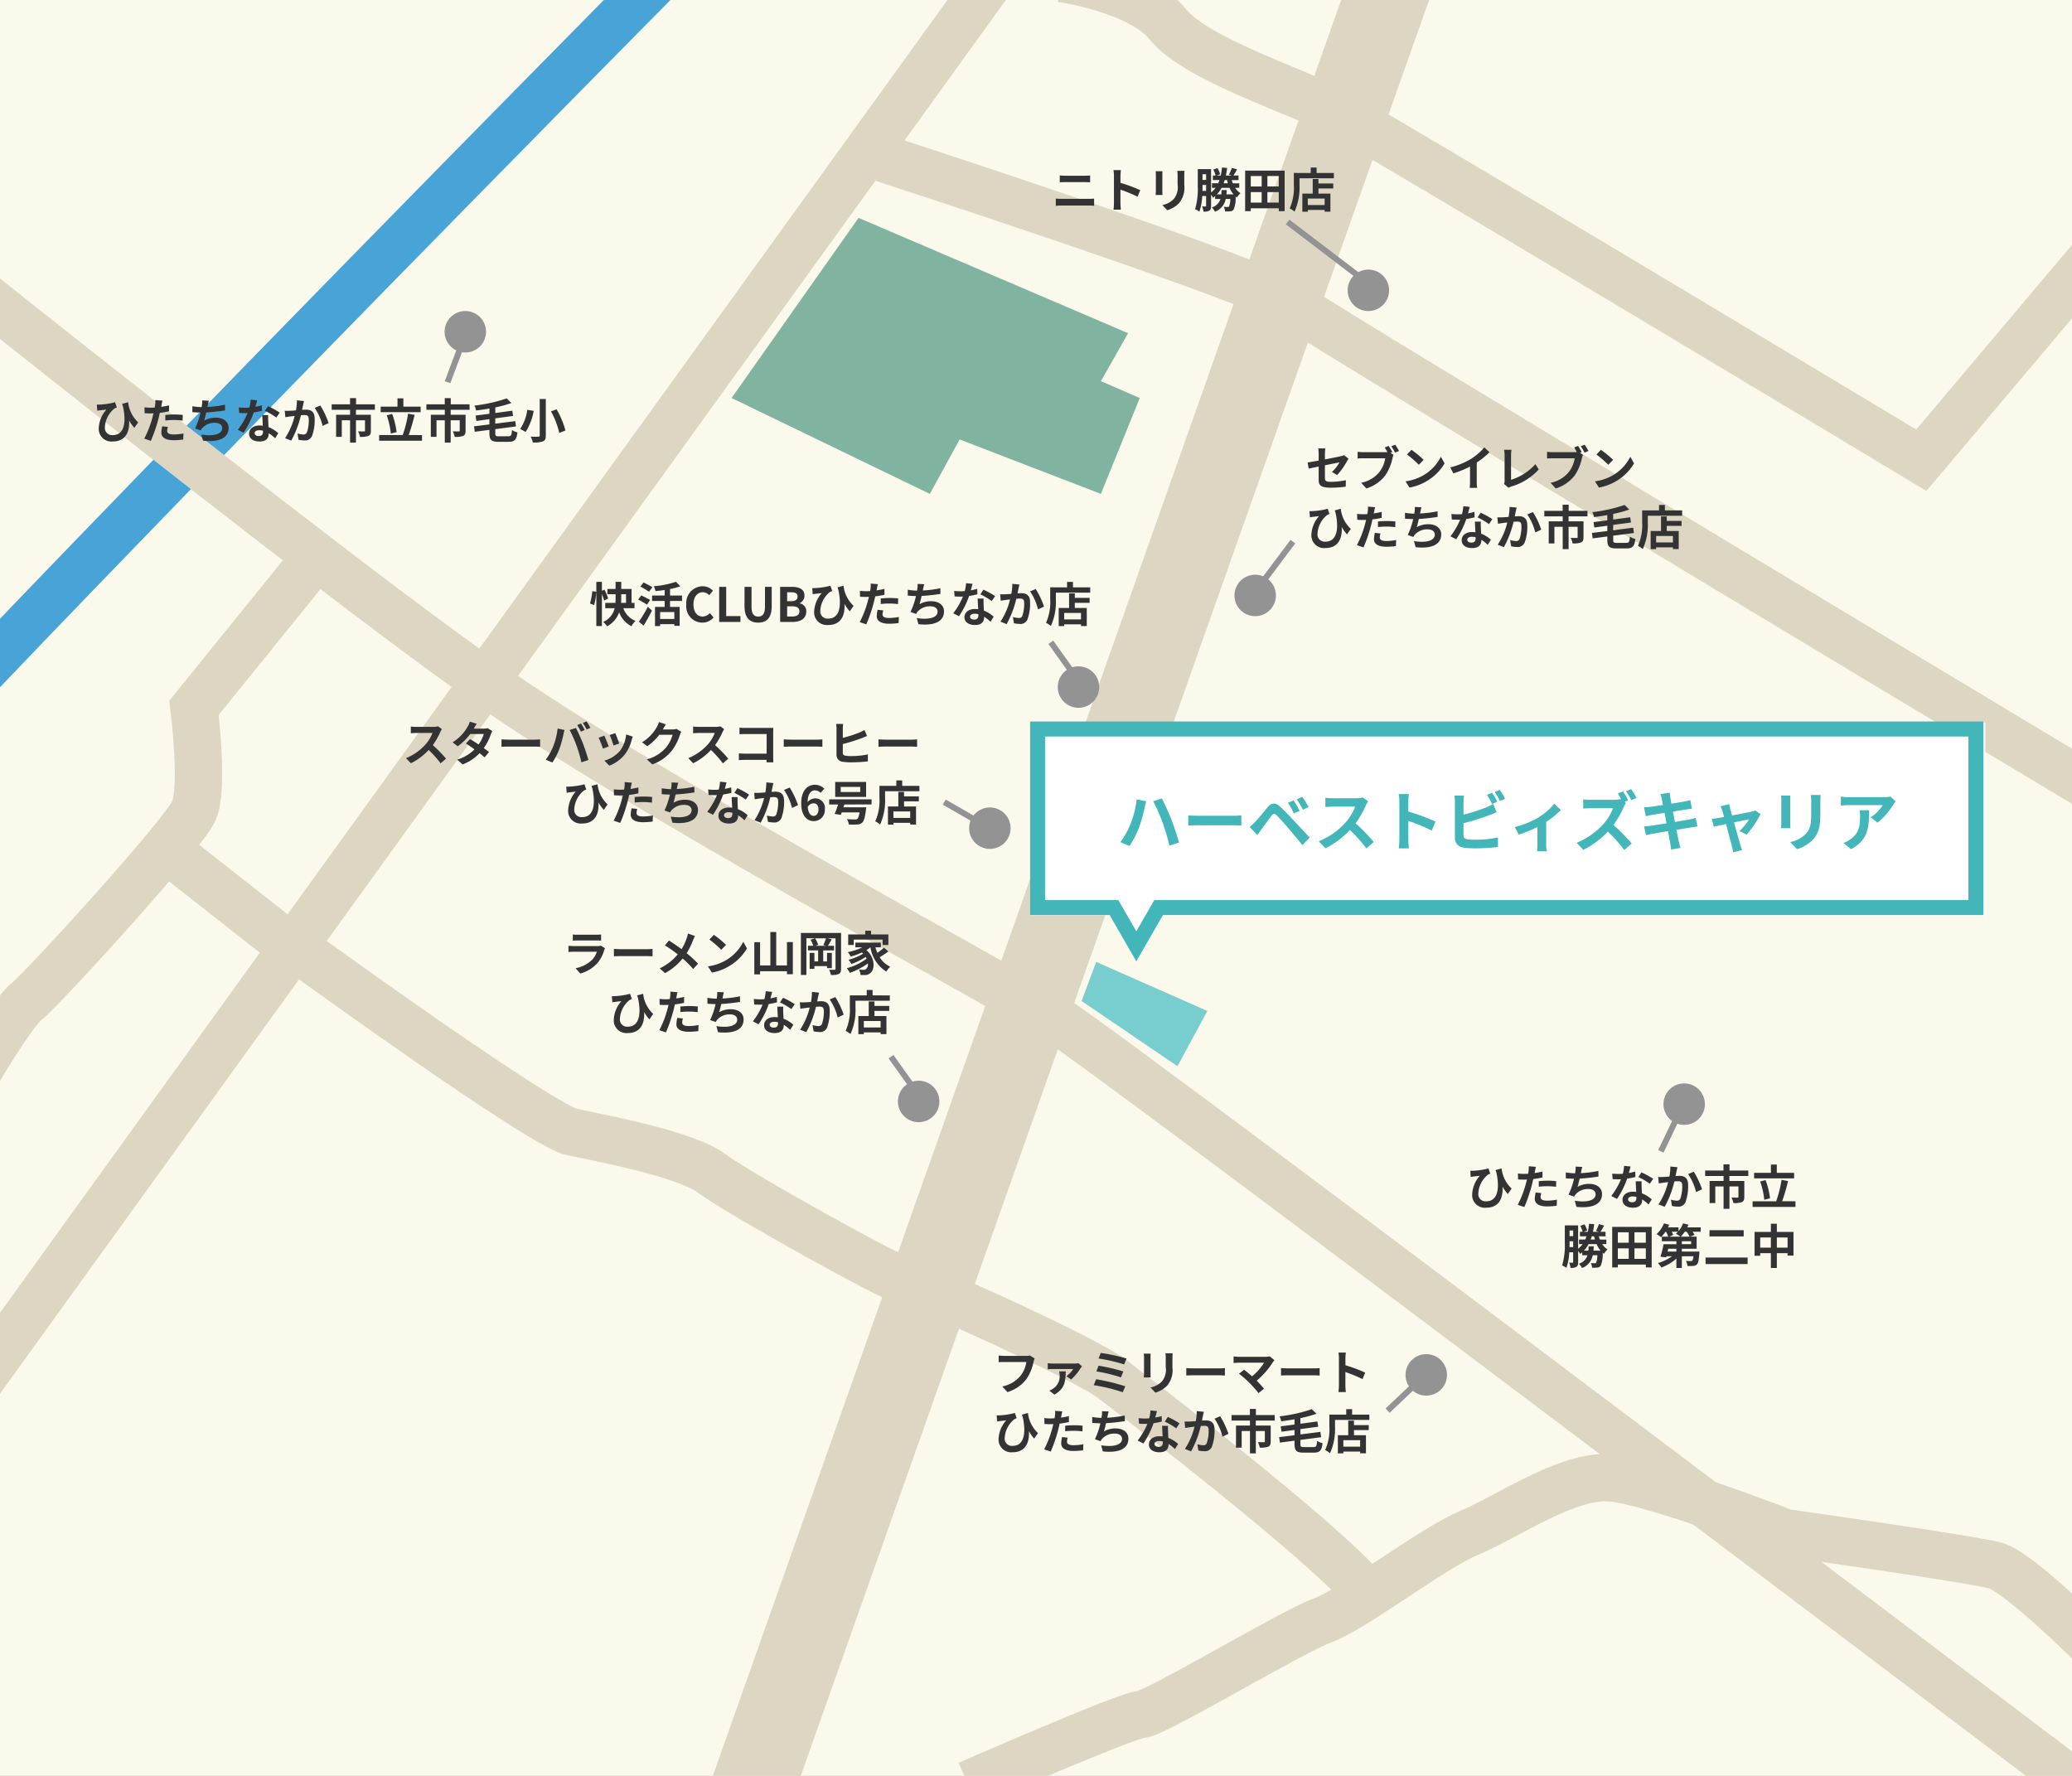
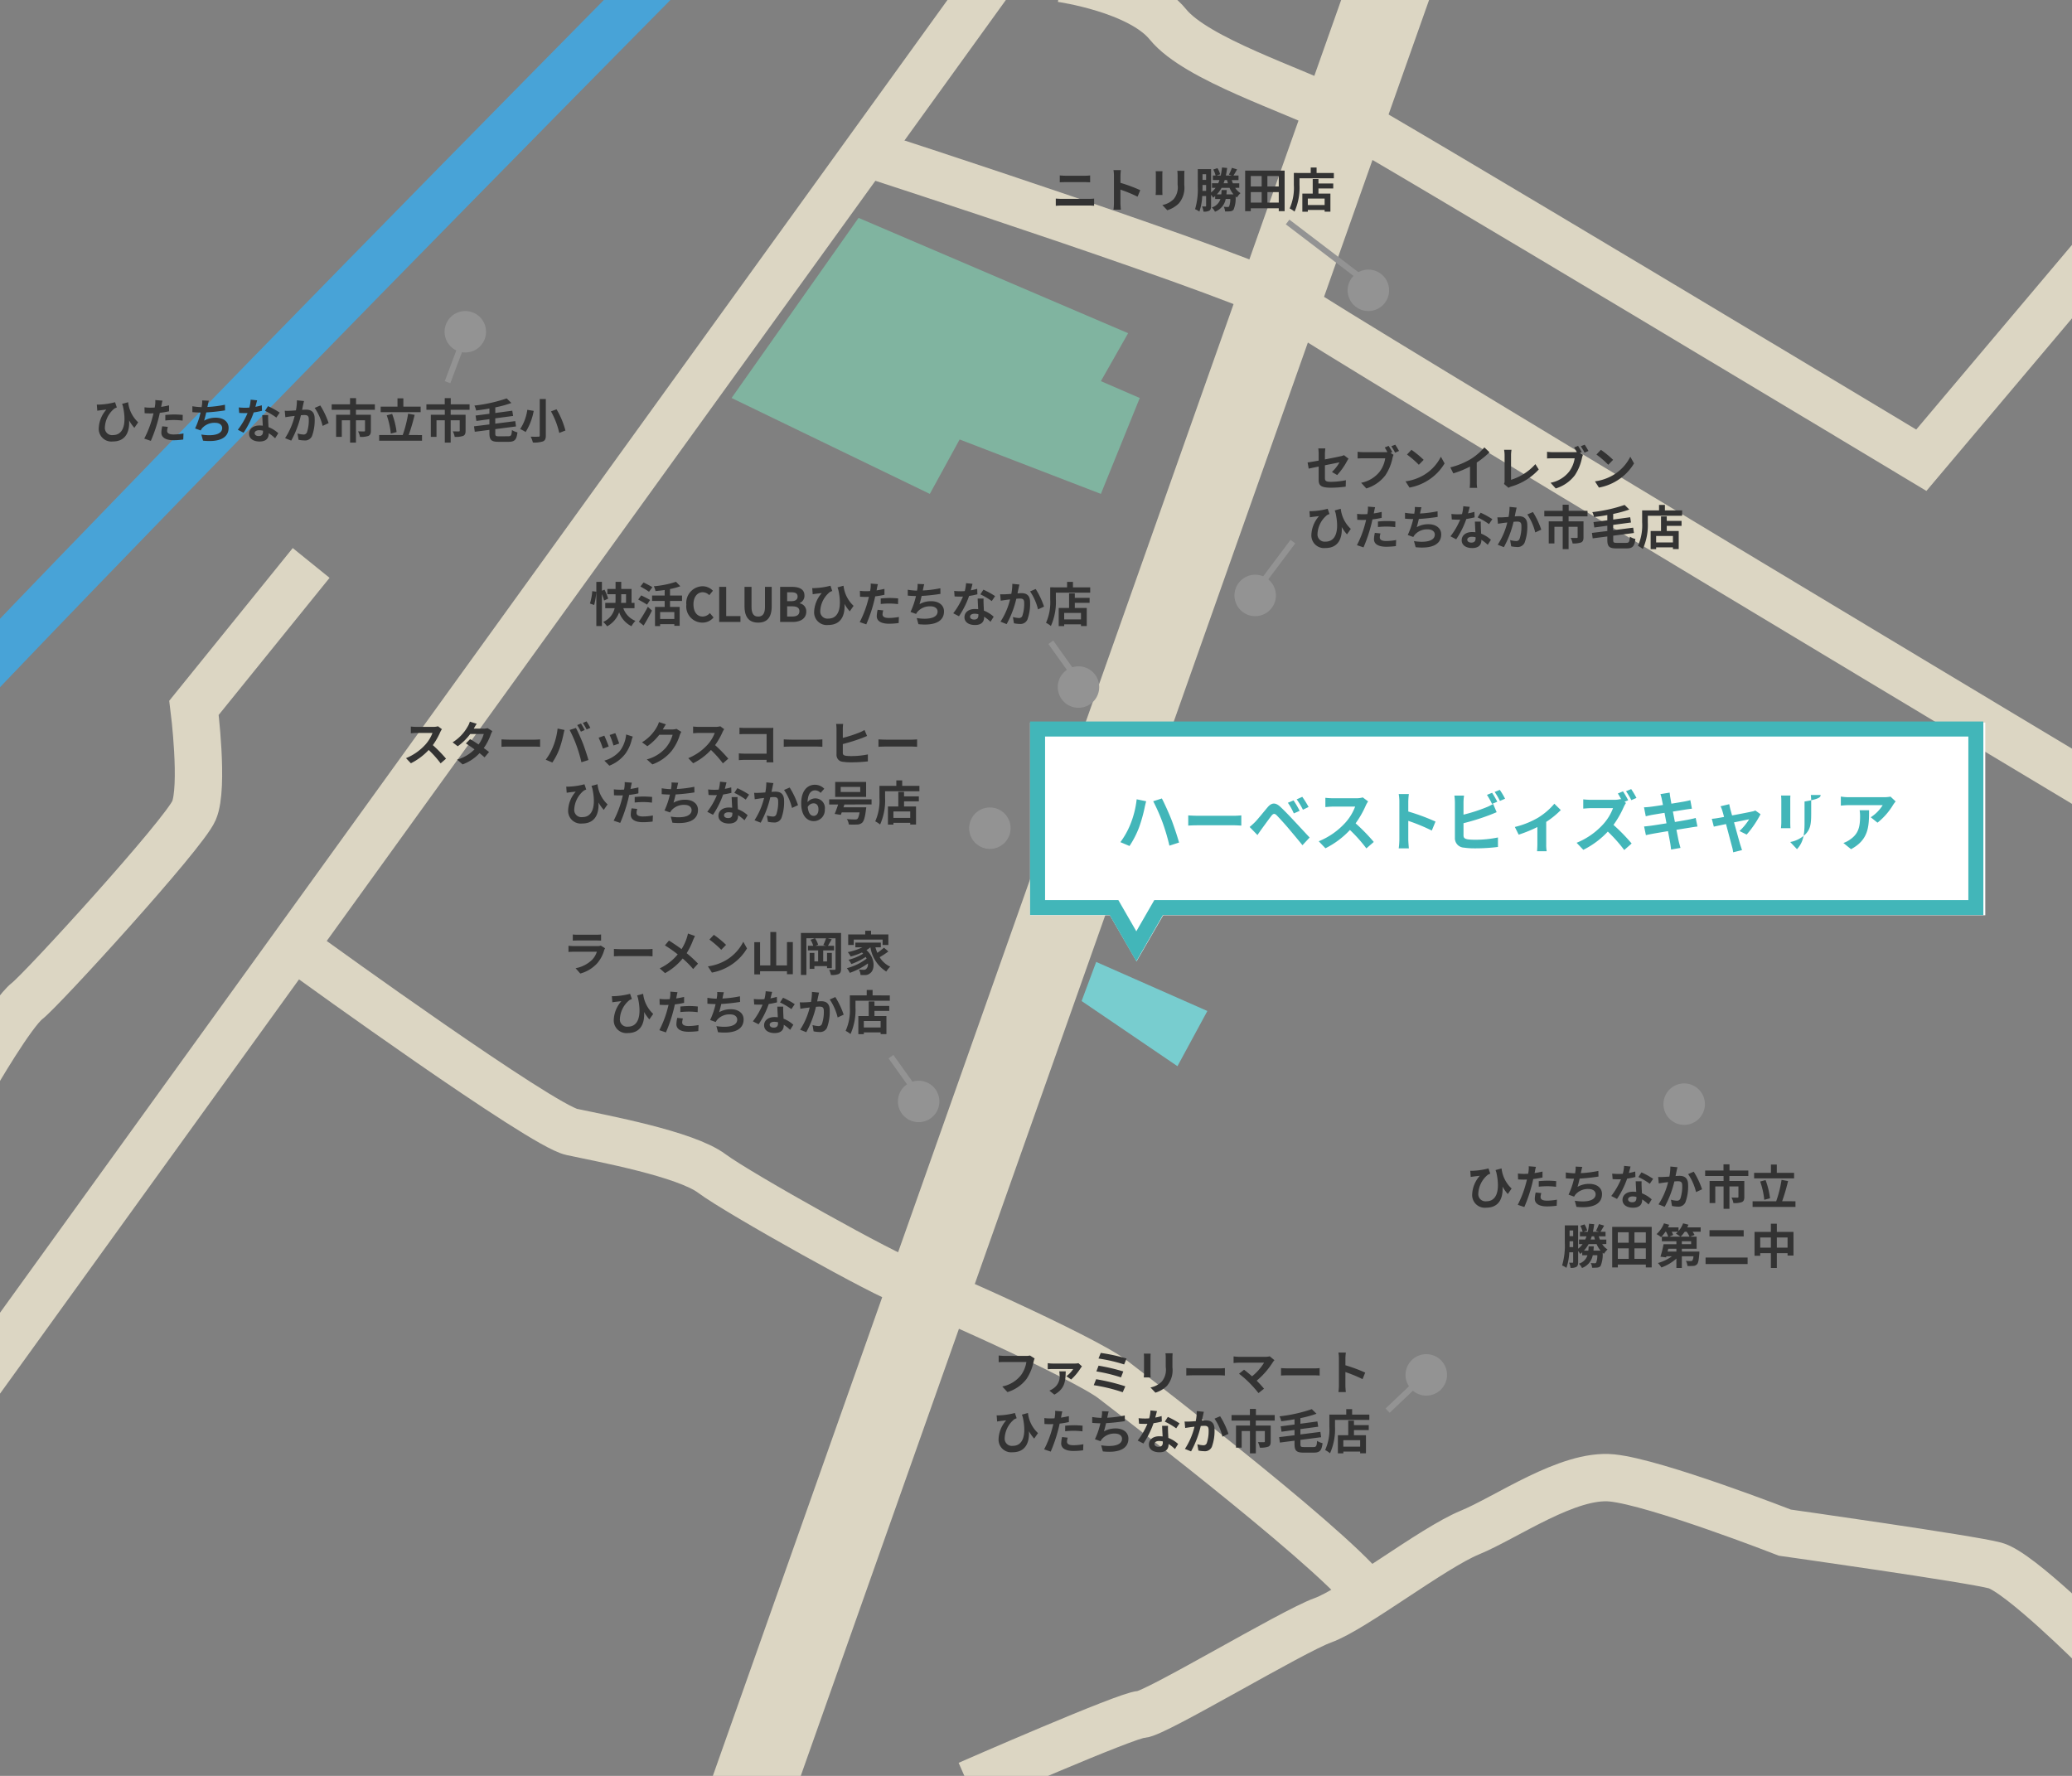
<svg xmlns="http://www.w3.org/2000/svg" width="350" height="300" viewBox="0 0 350 300">
  <rect x="0" y="0" width="350" height="300" fill="#808080" stroke="none" />
  <defs>
    <clipPath id="clip-path">
      <path id="パス_2575" data-name="パス 2575" d="M0,0H350V300H0Z" transform="translate(130 1992)" fill="#fff" stroke="#707070" stroke-width="1" />
    </clipPath>
  </defs>
  <g id="img-outline_map04" transform="translate(-130 -1992)" clip-path="url(#clip-path)" style="isolation: isolate">
    <g id="パス_2572" data-name="パス 2572" transform="translate(114 1972)" fill="#fbf8ec">
-       <path d="M 392.5 334.5 L 0.5 334.5 L 0.5 0.5 L 392.5 0.5 L 392.5 334.5 Z" stroke="none" />
      <path d="M 1 1 L 1 334 L 392 334 L 392 1 L 1 1 M 0 0 L 393 0 L 393 335 L 0 335 L 0 0 Z" stroke="none" fill="#707070" />
    </g>
    <path id="パス_2245" data-name="パス 2245" d="M373.422,1968.46,243.1,2336.832" transform="translate(1 -6)" fill="none" stroke="#dcd6c3" stroke-width="14" />
    <path id="パス_2247" data-name="パス 2247" d="M262.333,1967.017s-174.207,175.53-175.65,183.224" fill="none" stroke="#48a3d7" stroke-width="8" />
-     <path id="パス_2246" data-name="パス 2246" d="M92,2010.78s97.717,78.868,126.09,97.624,80.311,46.648,90.41,52.9,198.613,149.08,198.613,149.08" transform="translate(0 3)" fill="none" stroke="#dcd6c3" stroke-width="8" />
    <path id="パス_2248" data-name="パス 2248" d="M299.557,1985.651,114.575,2241.973" fill="none" stroke="#dcd6c3" stroke-width="8" />
    <path id="パス_2249" data-name="パス 2249" d="M272.027,2027.807l-21.451,30.426,33.49,16.2,5.035-9.193,23.859,9.193,6.567-16.2-6.567-2.845,4.6-8.1Z" transform="translate(3 1)" fill="#80b4a0" />
    <path id="パス_2250" data-name="パス 2250" d="M276.428,2017.86s66.217,21.456,71.766,25.525,141.312,85.453,141.312,85.453" fill="none" stroke="#dcd6c3" stroke-width="8" />
    <path id="パス_2251" data-name="パス 2251" d="M309.259,1988.36s13.225,1.849,18.034,7.768,21.363,11.1,28.484,14.8,98.771,58.819,98.771,58.819l35.883-42.542" fill="none" stroke="#dcd6c3" stroke-width="8" />
    <path id="パス_2252" data-name="パス 2252" d="M182.559,2153.995s38.842,28.114,44.021,29.224,19.236,3.7,23.675,7.029,30.334,17.756,32.554,18.126,30.334,12.948,35.143,16.647,40.437,31.049,43.767,37.338" fill="none" stroke="#dcd6c3" stroke-width="8" />
    <path id="パス_2253" data-name="パス 2253" d="M293.537,2293.457s27-11.837,29.224-11.837,25.525-14.057,30.7-15.907,18.5-12.208,24.785-14.8,16.647-9.988,24.045-9.248,29.224,9.248,29.224,9.248,31.444,4.439,35.513,5.549,17.017,14.057,17.017,14.057" fill="none" stroke="#dcd6c3" stroke-width="8" />
    <path id="パス_2254" data-name="パス 2254" d="M182.559,2087.1l-19.791,24.472s1.707,13.374,0,17.358-25.61,30.163-28.171,32.155-8.821,12.805-8.821,12.805" fill="none" stroke="#dcd6c3" stroke-width="8" />
-     <path id="パス_2255" data-name="パス 2255" d="M158.5,2135.759l23.9,18.781" fill="none" stroke="#dcd6c3" stroke-width="8" />
    <path id="パス_2548" data-name="パス 2548" d="M1.36-5.432v1.16C1.632-4.288,2-4.3,2.3-4.3h3.3c.28,0,.656.024.888.032v-1.16c-.224.024-.568.048-.888.048H2.3C2.024-5.384,1.648-5.4,1.36-5.432ZM.688-1.52V-.3c.3-.024.688-.048,1-.048H6.28A8.69,8.69,0,0,1,7.16-.3V-1.52a8.109,8.109,0,0,1-.88.048H1.688C1.376-1.472,1-1.5.688-1.52Zm9.824.752a8.787,8.787,0,0,1-.08,1.12H11.68c-.032-.328-.072-.888-.072-1.12V-3.032A23.107,23.107,0,0,1,14.5-1.84l.456-1.1a26.128,26.128,0,0,0-3.344-1.24V-5.368a8.7,8.7,0,0,1,.072-.96H10.432a5.553,5.553,0,0,1,.08.96Zm11.912-5.44H21.216a5.643,5.643,0,0,1,.048.8v1.52a3.129,3.129,0,0,1-.656,2.448,3.619,3.619,0,0,1-1.92,1.008l.832.88A4.71,4.71,0,0,0,21.464-.7a4.076,4.076,0,0,0,.928-3.12V-5.408C22.392-5.728,22.408-5.984,22.424-6.208Zm-3.712.064H17.56a5.68,5.68,0,0,1,.032.616v2.7c0,.24-.032.552-.04.7h1.16c-.016-.184-.024-.5-.024-.7v-2.7C18.688-5.784,18.7-5.96,18.712-6.144Zm10.8,3.912c.024-.232.04-.472.056-.728H28.7c-.016.256-.032.5-.056.728H27.9a5.231,5.231,0,0,0,.792-1.1H30.04a4.31,4.31,0,0,0,.664,1.1Zm.1-2.416c.048.184.1.368.144.544h-.72c.064-.176.128-.36.184-.544ZM25.464-2.824c.008-.272.008-.536.008-.776v-.216h.608v.992ZM26.08-5.64v.96h-.608v-.96Zm5.6,2.3V-4.1H30.6c-.072-.176-.136-.36-.192-.544h1.144v-.768H30.7c.176-.28.4-.656.616-1.04l-.88-.256a8.463,8.463,0,0,1-.5,1.136l.5.16H29.416c.088-.4.16-.832.216-1.28l-.864-.08a13.089,13.089,0,0,1-.216,1.36h-.7l.6-.216A4.342,4.342,0,0,0,28-6.664l-.712.24a4.29,4.29,0,0,1,.392,1.008h-.456v.768h1.112a5.5,5.5,0,0,1-.216.544H27.072v.768h.608a3.715,3.715,0,0,1-.76.784V-6.5H24.672v2.9A11.928,11.928,0,0,1,24.216.272a3.223,3.223,0,0,1,.728.408,9.288,9.288,0,0,0,.48-2.632h.656V-.32c0,.1-.024.136-.1.136s-.336,0-.584-.016a3.363,3.363,0,0,1,.24.88,1.815,1.815,0,0,0,1-.168C26.864.36,26.92.1,26.92-.3V-2.168a3.786,3.786,0,0,1,.344.5c.12-.088.232-.184.344-.28v.5H28.5A2.166,2.166,0,0,1,27.04-.024,2.486,2.486,0,0,1,27.576.7a2.851,2.851,0,0,0,1.816-2.16h.768a3.28,3.28,0,0,1-.2,1.272.3.3,0,0,1-.248.088,6.269,6.269,0,0,1-.656-.04,1.96,1.96,0,0,1,.224.792,6.983,6.983,0,0,0,.88-.024.84.84,0,0,0,.552-.264,4.984,4.984,0,0,0,.352-2.24,2.41,2.41,0,0,0,.224.176,3.355,3.355,0,0,1,.6-.736,2.845,2.845,0,0,1-.9-.9Zm4.752,2.5V-2.616h1.92V-.84ZM33.624-2.616h1.84V-.84h-1.84Zm1.84-2.712v1.76h-1.84v-1.76Zm2.888,1.76h-1.92v-1.76h1.92Zm-5.68-2.68V.608h.952V.12h4.728V.608h.992V-6.248ZM46.1-.432h-2.84V-1.52H46.1ZM45.056-4.824h-.968V-2.36H42.336V.7h.928V.4H46.1V.688h.976V-2.36H45.056v-.872h2.5v-.84h-2.5Zm-.312-1.024v-.92h-.992v.92H40.9v2.016A8.522,8.522,0,0,1,40.192.144a4.419,4.419,0,0,1,.824.536,9.95,9.95,0,0,0,.84-4.512V-4.944h5.8v-.9Z" transform="translate(307.655 2027.066)" fill="#333" />
    <path id="パス_2549" data-name="パス 2549" d="M.7-5.72l.08,1.04c.176-.032.3-.048.48-.072C1.5-4.784,2-4.84,2.312-4.872A5.044,5.044,0,0,0,1.024-1.648,2.137,2.137,0,0,0,3.4.512c2.24,0,2.864-1.728,2.752-3.552A7.4,7.4,0,0,0,7.04-1.792l.648-.928a5.451,5.451,0,0,1-1.7-3.4l-1.016.28.144.432c.64,2.928.088,4.84-1.688,4.84a1.212,1.212,0,0,1-1.368-1.3A4.348,4.348,0,0,1,3.68-5.056a2.9,2.9,0,0,1,.4-.176l-.3-.888a12.234,12.234,0,0,1-2.624.4A4.334,4.334,0,0,1,.7-5.72ZM12.7-1.952l-.952-.1A5.594,5.594,0,0,0,11.6-.976C11.6-.168,12.328.3,13.672.3A12.842,12.842,0,0,0,15.3.184l.04-1.024a9.389,9.389,0,0,1-1.664.168c-.856,0-1.1-.264-1.1-.616A2.741,2.741,0,0,1,12.7-1.952Zm-.9-4.432-1.224-.1a4.1,4.1,0,0,1-.024.808q-.024.192-.072.456-.372.024-.72.024a7.917,7.917,0,0,1-1.008-.064l.024,1c.28.016.584.032.968.032.168,0,.344-.008.528-.016-.048.232-.112.456-.168.672A17.321,17.321,0,0,1,8.712.032L9.824.408A24.86,24.86,0,0,0,11.1-3.3c.088-.328.168-.68.24-1.024a14.727,14.727,0,0,0,1.56-.264v-1c-.44.1-.888.192-1.336.256.024-.112.048-.216.064-.3C11.656-5.808,11.728-6.168,11.792-6.384Zm.472,2.416v.936a13.745,13.745,0,0,1,1.544-.08,11.728,11.728,0,0,1,1.376.1l.024-.96A14.068,14.068,0,0,0,13.8-4.048C13.288-4.048,12.712-4.008,12.264-3.968Zm7.36-2.408-1.136-.048a3.628,3.628,0,0,1-.04.808c-.016.1-.032.208-.048.328a11.434,11.434,0,0,1-1.568-.152v.992c.408.04.88.064,1.384.072A12.8,12.8,0,0,1,17.3-1.688l.944.336a2.956,2.956,0,0,1,.224-.352,2.768,2.768,0,0,1,2.216-.936c.784,0,1.192.4,1.192.88,0,1.176-1.768,1.392-3.52,1.1L18.64.376c2.584.28,4.32-.368,4.32-2.168,0-1.024-.856-1.712-2.152-1.712a3.9,3.9,0,0,0-1.984.5c.12-.392.248-.9.36-1.392,1.072-.056,2.344-.208,3.176-.344l-.016-.952a19.588,19.588,0,0,1-2.96.376c.016-.088.032-.176.048-.248C19.488-5.824,19.536-6.1,19.624-6.376Zm8.152-.064-1.1-.112a6.727,6.727,0,0,1-.216,1.336c-.248.024-.488.032-.728.032a10.107,10.107,0,0,1-1.064-.056l.072.928c.344.024.672.032,1,.032.136,0,.272,0,.416-.008A12.6,12.6,0,0,1,24.52-1.464l.968.5A14.741,14.741,0,0,0,27.2-4.392a13.879,13.879,0,0,0,1.4-.28L28.568-5.6a9.807,9.807,0,0,1-1.08.256C27.608-5.776,27.712-6.184,27.776-6.44ZM27.36-.9c0-.28.3-.488.76-.488a2.874,2.874,0,0,1,.648.08v.16c0,.44-.168.744-.72.744C27.608-.408,27.36-.608,27.36-.9Zm2.288-3.048h-1c.016.488.056,1.2.088,1.792-.184-.016-.36-.032-.552-.032-1.112,0-1.768.6-1.768,1.384,0,.88.784,1.32,1.776,1.32,1.136,0,1.544-.576,1.544-1.32v-.08a6.782,6.782,0,0,1,1.08.856l.536-.856A5.232,5.232,0,0,0,29.7-1.912c-.016-.4-.04-.784-.048-1.016C29.64-3.28,29.624-3.616,29.648-3.952Zm1.376.424.568-.84a13.78,13.78,0,0,0-1.976-1.088l-.512.792A11.546,11.546,0,0,1,31.024-3.528ZM35.7-6.32,34.5-6.44a8.867,8.867,0,0,1-.168,1.7c-.408.032-.784.056-1.032.064a7.638,7.638,0,0,1-.856,0l.1,1.088c.24-.04.664-.1.888-.136.152-.016.4-.048.688-.08A12.026,12.026,0,0,1,32.5-.048l1.04.416A16.86,16.86,0,0,0,35.176-3.92c.224-.016.424-.032.552-.032.5,0,.776.088.776.728a6.368,6.368,0,0,1-.32,2.216.593.593,0,0,1-.6.344A4.687,4.687,0,0,1,34.6-.832L34.776.224a5.175,5.175,0,0,0,.96.112A1.278,1.278,0,0,0,37.048-.4,7.838,7.838,0,0,0,37.5-3.336c0-1.152-.6-1.528-1.448-1.528-.168,0-.408.016-.672.032.056-.288.112-.584.168-.824C35.592-5.856,35.648-6.112,35.7-6.32Zm2.752.752L37.5-5.16A9.2,9.2,0,0,1,38.84-2.12l1.016-.472A13.827,13.827,0,0,0,38.448-5.568Zm9.216.728v-.928H44.488v-1.04H43.472v1.04h-3.1v.928H43.48V-4H41.12V-.264h.96V-3.072h1.4V.7h.992V-3.072H46v1.76c0,.088-.04.128-.168.128s-.6,0-1-.016a3.415,3.415,0,0,1,.32.936,3.815,3.815,0,0,0,1.416-.16c.328-.144.424-.416.424-.872V-4h-2.52v-.84ZM55.4-5.376H52.48V-6.768h-.992v1.392h-2.84v.936H55.4Zm-4.064,4.3a13.084,13.084,0,0,0-.752-3.072l-.912.24A12.97,12.97,0,0,1,50.36-.816Zm2.048.5a32.558,32.558,0,0,0,1-3.408l-1.1-.2a19.994,19.994,0,0,1-.912,3.608H48.392V.384h7.24V-.568ZM63.664-4.84v-.928H60.488v-1.04H59.472v1.04h-3.1v.928H59.48V-4H57.12V-.264h.96V-3.072h1.4V.7h.992V-3.072H62v1.76c0,.088-.04.128-.168.128s-.6,0-1-.016a3.415,3.415,0,0,1,.32.936,3.815,3.815,0,0,0,1.416-.16c.328-.144.424-.416.424-.872V-4h-2.52v-.84ZM68.616-.36c-.528,0-.608-.064-.608-.512v-.7l3.5-.456-.128-.9-3.376.432v-.9L71.016-3.8l-.136-.888L68.008-4.3v-.944a19.546,19.546,0,0,0,2.72-.744l-.792-.776A25.586,25.586,0,0,1,64.48-5.552a2.93,2.93,0,0,1,.288.832c.728-.088,1.5-.2,2.248-.336v.888l-2.336.3.136.912,2.2-.3v.888l-2.6.32.128.92,2.472-.32v.568c0,1.128.328,1.448,1.512,1.448h1.76c1.032,0,1.32-.4,1.464-1.592a3.272,3.272,0,0,1-.928-.392c-.056.872-.144,1.048-.616,1.048Zm6.9-6.3V-.5c0,.152-.064.208-.24.208S74.5-.28,73.984-.3a4.281,4.281,0,0,1,.376.992A4.892,4.892,0,0,0,76.056.5c.352-.152.488-.416.488-1V-6.664Zm1.9,2.088a13.754,13.754,0,0,1,1.4,3.64l1.04-.408a13.991,13.991,0,0,0-1.5-3.584Zm-4-.264a7.747,7.747,0,0,1-1.208,3.248,8.013,8.013,0,0,1,.928.5A10.227,10.227,0,0,0,74.5-4.656Z" transform="translate(145.655 2066.066)" fill="#333" />
    <path id="パス_2550" data-name="パス 2550" d="M.864-2.864a10.644,10.644,0,0,0,.36-2.248L.544-5.2A9.583,9.583,0,0,1,.152-3.112Zm2.368-1.08a8.944,8.944,0,0,0-.624-1.512l-.432.184v-1.5H1.232V.688h.944V-4.7a7.081,7.081,0,0,1,.36,1.08ZM5.44-4.688h.808v1.464H5.416c.016-.248.024-.488.024-.728ZM7.68-2.32v-.9h-.5V-5.568H5.44V-6.776H4.48v1.208H3.1v.88H4.48v.728c0,.24,0,.48-.024.736H2.736v.9H4.328A3.357,3.357,0,0,1,2.384,0a4.118,4.118,0,0,1,.672.736A4.354,4.354,0,0,0,5.088-1.632,4.174,4.174,0,0,0,7.168.72a3.754,3.754,0,0,1,.672-.9A3.57,3.57,0,0,1,5.792-2.32ZM10.7-5.872c-.344-.224-1.04-.576-1.488-.8l-.536.688a16.555,16.555,0,0,1,1.456.88Zm-.384,2.16c-.352-.216-1.064-.56-1.5-.776l-.512.7c.472.256,1.16.632,1.488.864ZM9.216.608c.488-.776.992-1.688,1.416-2.528l-.7-.64A23.644,23.644,0,0,1,8.416-.04ZM14.408-.5h-2.4V-1.672h2.4Zm1.3-3.048v-.912H13.68v-1.1a10.916,10.916,0,0,0,1.736-.472l-.728-.752a15.817,15.817,0,0,1-3.744.752,3.4,3.4,0,0,1,.28.816c.5-.048,1.032-.1,1.552-.184v.936H10.648v.912h2.128v1.008H11.144V.7h.864V.368h2.4V.656h.9V-2.536H13.68V-3.544ZM19.144.112A2.4,2.4,0,0,0,21.032-.76L20.408-1.5a1.633,1.633,0,0,1-1.224.584c-.936,0-1.544-.776-1.544-2.064,0-1.272.672-2.04,1.568-2.04a1.56,1.56,0,0,1,1.1.5l.616-.752a2.415,2.415,0,0,0-1.736-.76,2.81,2.81,0,0,0-2.752,3.1A2.726,2.726,0,0,0,19.144.112ZM21.984,0h3.592V-.992H23.168V-5.928H21.984Zm6.584.112c1.448,0,2.288-.808,2.288-2.776V-5.928H29.72V-2.56c0,1.232-.448,1.648-1.152,1.648-.688,0-1.12-.416-1.12-1.648V-5.928H26.264v3.264C26.264-.7,27.128.112,28.568.112ZM32.28,0h2.112c1.3,0,2.3-.552,2.3-1.744a1.346,1.346,0,0,0-1.112-1.4v-.04a1.343,1.343,0,0,0,.808-1.28c0-1.1-.928-1.464-2.144-1.464H32.28Zm1.184-3.512v-1.5h.7c.712,0,1.064.208,1.064.728,0,.472-.328.776-1.08.776Zm0,2.6V-2.64h.824c.816,0,1.248.248,1.248.824,0,.616-.44.9-1.248.9ZM37.7-5.72l.08,1.04c.176-.032.3-.048.48-.072.232-.032.736-.088,1.048-.12a5.044,5.044,0,0,0-1.288,3.224A2.137,2.137,0,0,0,40.4.512c2.24,0,2.864-1.728,2.752-3.552a7.4,7.4,0,0,0,.888,1.248l.648-.928a5.451,5.451,0,0,1-1.7-3.4l-1.016.28.144.432c.64,2.928.088,4.84-1.688,4.84a1.212,1.212,0,0,1-1.368-1.3A4.348,4.348,0,0,1,40.68-5.056a2.9,2.9,0,0,1,.4-.176l-.3-.888a12.234,12.234,0,0,1-2.624.4A4.334,4.334,0,0,1,37.7-5.72ZM49.7-1.952l-.952-.1A5.594,5.594,0,0,0,48.6-.976C48.6-.168,49.328.3,50.672.3A12.842,12.842,0,0,0,52.3.184l.04-1.024a9.389,9.389,0,0,1-1.664.168c-.856,0-1.1-.264-1.1-.616A2.741,2.741,0,0,1,49.7-1.952Zm-.9-4.432-1.224-.1a4.1,4.1,0,0,1-.024.808q-.024.192-.072.456-.372.024-.72.024a7.917,7.917,0,0,1-1.008-.064l.024,1c.28.016.584.032.968.032.168,0,.344-.008.528-.016-.048.232-.112.456-.168.672a17.321,17.321,0,0,1-1.384,3.6l1.112.376A24.86,24.86,0,0,0,48.1-3.3c.088-.328.168-.68.24-1.024a14.727,14.727,0,0,0,1.56-.264v-1c-.44.1-.888.192-1.336.256.024-.112.048-.216.064-.3C48.656-5.808,48.728-6.168,48.792-6.384Zm.472,2.416v.936a13.745,13.745,0,0,1,1.544-.08,11.728,11.728,0,0,1,1.376.1l.024-.96A14.068,14.068,0,0,0,50.8-4.048C50.288-4.048,49.712-4.008,49.264-3.968Zm7.36-2.408-1.136-.048a3.628,3.628,0,0,1-.04.808c-.016.1-.032.208-.048.328a11.434,11.434,0,0,1-1.568-.152v.992c.408.04.88.064,1.384.072A12.8,12.8,0,0,1,54.3-1.688l.944.336a2.956,2.956,0,0,1,.224-.352,2.768,2.768,0,0,1,2.216-.936c.784,0,1.192.4,1.192.88,0,1.176-1.768,1.392-3.52,1.1L55.64.376c2.584.28,4.32-.368,4.32-2.168,0-1.024-.856-1.712-2.152-1.712a3.9,3.9,0,0,0-1.984.5c.12-.392.248-.9.36-1.392,1.072-.056,2.344-.208,3.176-.344l-.016-.952a19.588,19.588,0,0,1-2.96.376c.016-.088.032-.176.048-.248C56.488-5.824,56.536-6.1,56.624-6.376Zm8.152-.064-1.1-.112a6.728,6.728,0,0,1-.216,1.336c-.248.024-.488.032-.728.032a10.106,10.106,0,0,1-1.064-.056l.072.928c.344.024.672.032,1,.032.136,0,.272,0,.416-.008A12.6,12.6,0,0,1,61.52-1.464l.968.5A14.74,14.74,0,0,0,64.2-4.392a13.878,13.878,0,0,0,1.4-.28L65.568-5.6a9.808,9.808,0,0,1-1.08.256C64.608-5.776,64.712-6.184,64.776-6.44ZM64.36-.9c0-.28.3-.488.76-.488a2.874,2.874,0,0,1,.648.08v.16c0,.44-.168.744-.72.744C64.608-.408,64.36-.608,64.36-.9Zm2.288-3.048h-1c.016.488.056,1.2.088,1.792-.184-.016-.36-.032-.552-.032-1.112,0-1.768.6-1.768,1.384,0,.88.784,1.32,1.776,1.32,1.136,0,1.544-.576,1.544-1.32v-.08a6.782,6.782,0,0,1,1.08.856l.536-.856A5.231,5.231,0,0,0,66.7-1.912c-.016-.4-.04-.784-.048-1.016C66.64-3.28,66.624-3.616,66.648-3.952Zm1.376.424.568-.84a13.781,13.781,0,0,0-1.976-1.088l-.512.792A11.547,11.547,0,0,1,68.024-3.528ZM72.7-6.32,71.5-6.44a8.867,8.867,0,0,1-.168,1.7c-.408.032-.784.056-1.032.064a7.638,7.638,0,0,1-.856,0l.1,1.088c.24-.04.664-.1.888-.136.152-.016.4-.048.688-.08A12.026,12.026,0,0,1,69.5-.048l1.04.416A16.86,16.86,0,0,0,72.176-3.92c.224-.016.424-.032.552-.032.5,0,.776.088.776.728a6.368,6.368,0,0,1-.32,2.216.593.593,0,0,1-.6.344A4.687,4.687,0,0,1,71.6-.832L71.776.224a5.175,5.175,0,0,0,.96.112A1.278,1.278,0,0,0,74.048-.4,7.838,7.838,0,0,0,74.5-3.336c0-1.152-.6-1.528-1.448-1.528-.168,0-.408.016-.672.032.056-.288.112-.584.168-.824C72.592-5.856,72.648-6.112,72.7-6.32Zm2.752.752L74.5-5.16A9.2,9.2,0,0,1,75.84-2.12l1.016-.472A13.828,13.828,0,0,0,75.448-5.568ZM83.1-.432h-2.84V-1.52H83.1ZM82.056-4.824h-.968V-2.36H79.336V.7h.928V.4H83.1V.688h.976V-2.36H82.056v-.872h2.5v-.84h-2.5Zm-.312-1.024v-.92h-.992v.92H77.9v2.016A8.522,8.522,0,0,1,77.192.144a4.419,4.419,0,0,1,.824.536,9.95,9.95,0,0,0,.84-4.512V-4.944h5.8v-.9Z" transform="translate(229.5 2097.066)" fill="#333" />
    <path id="パス_2551" data-name="パス 2551" d="M-53.9-6.136V-5.1c.232-.016.576-.024.832-.024H-50c.288,0,.664.008.88.024V-6.136a7.543,7.543,0,0,1-.864.04h-3.08A6.744,6.744,0,0,1-53.9-6.136Zm5.448,2.32-.712-.44a1.688,1.688,0,0,1-.584.08H-53.7c-.248,0-.592-.024-.928-.048v1.04c.336-.032.736-.04.928-.04h3.864a3.471,3.471,0,0,1-.824,1.384,5.4,5.4,0,0,1-2.768,1.4l.792.9a5.991,5.991,0,0,0,2.856-1.728A5.749,5.749,0,0,0-48.6-3.48,2.963,2.963,0,0,1-48.448-3.816Zm1.5.112v1.256c.3-.024.832-.04,1.288-.04h4.3c.336,0,.744.032.936.04V-3.7c-.208.016-.56.048-.936.048h-4.3C-46.072-3.656-46.656-3.68-46.944-3.7ZM-33.256-5.88-34.448-6.3a4.99,4.99,0,0,1-.192.736,8.3,8.3,0,0,1-.888,1.9c-.648-.48-1.488-1.056-2.128-1.448l-.68.816a22,22,0,0,1,2.16,1.52,8.8,8.8,0,0,1-3.04,2.36l.9.808a10,10,0,0,0,2.976-2.472A16.108,16.108,0,0,1-33.568-.3l.824-.912a20.947,20.947,0,0,0-1.92-1.768A12.082,12.082,0,0,0-33.592-5.16C-33.512-5.344-33.36-5.7-33.256-5.88Zm3.184-.2-.752.8a16.634,16.634,0,0,1,2,1.728l.816-.832A16.157,16.157,0,0,0-30.072-6.08Zm-1,5.328L-30.4.3A8.664,8.664,0,0,0-27.432-.824a8.507,8.507,0,0,0,2.96-2.96L-25.1-4.912A7.533,7.533,0,0,1-28.008-1.8,8.245,8.245,0,0,1-31.072-.752Zm13.352-4.1V-.912h-1.816V-6.56h-.992V-.912h-1.736V-4.84h-.976V.6h.976V.072h4.544v.5h.992V-4.856Zm6.6.632h-1.808l.472-.176a3.612,3.612,0,0,0-.528-1.1h1.864a8.03,8.03,0,0,1-.464,1.136ZM-8.584-6.4h-6.784V.7h.928V-5.5h1.424l-.728.256a3.685,3.685,0,0,1,.456,1.016h-.888v.776h1.72v1.864h-.632V-3.032h-.8v2.7h.8V-.8h2.136v.344h.808V-3.032h-.808v1.448H-11.6V-3.448h1.832v-.776H-10.8c.184-.3.416-.712.64-1.1l-.7-.168H-9.52V-.344c0,.136-.048.176-.176.176s-.536.008-.9-.016A3.436,3.436,0,0,1-10.3.7,2.978,2.978,0,0,0-8.976.536c.3-.16.392-.4.392-.872ZM-6.44-5.28h4.872v.92h.976V-6.144H-3.52v-.624H-4.5v.624h-2.88V-4.36h.936Zm5.1,1.368a9.623,9.623,0,0,1-1.112.872,7.073,7.073,0,0,1-.328-.928h.912v-.8h-4.3v.8h1.168A9.67,9.67,0,0,1-7.44-3.16a5.641,5.641,0,0,1,.488.744,11.934,11.934,0,0,0,1.9-.68c.072.064.136.128.2.192a8.615,8.615,0,0,1-2.472,1.04,3.422,3.422,0,0,1,.48.72,11.787,11.787,0,0,0,2.424-1.2,3.121,3.121,0,0,1,.152.28A9.2,9.2,0,0,1-7.608-.448a4.1,4.1,0,0,1,.5.792A12.337,12.337,0,0,0-4.056-1.24a1.044,1.044,0,0,1-.264.9.569.569,0,0,1-.48.168c-.208,0-.464-.016-.768-.04A2,2,0,0,1-5.3.7a6.632,6.632,0,0,0,.68.016A1.316,1.316,0,0,0-3.64.376C-2.848-.2-2.792-2.192-4.3-3.5a5.143,5.143,0,0,0,.664-.464h.016A5.885,5.885,0,0,0-.944.128,4,4,0,0,1-.28-.7,4.078,4.078,0,0,1-2.064-2.3,14.533,14.533,0,0,0-.592-3.272ZM-47.3,4.28l.08,1.04c.176-.032.3-.048.48-.072.232-.032.736-.088,1.048-.12a5.044,5.044,0,0,0-1.288,3.224,2.137,2.137,0,0,0,2.376,2.16c2.24,0,2.864-1.728,2.752-3.552a7.4,7.4,0,0,0,.888,1.248l.648-.928a5.451,5.451,0,0,1-1.7-3.4l-1.016.28.144.432c.64,2.928.088,4.84-1.688,4.84a1.212,1.212,0,0,1-1.368-1.3A4.348,4.348,0,0,1-44.32,4.944a2.9,2.9,0,0,1,.4-.176l-.3-.888a12.234,12.234,0,0,1-2.624.4A4.334,4.334,0,0,1-47.3,4.28ZM-35.3,8.048l-.952-.1A5.594,5.594,0,0,0-36.4,9.024c0,.808.728,1.272,2.072,1.272a12.842,12.842,0,0,0,1.632-.112l.04-1.024a9.389,9.389,0,0,1-1.664.168c-.856,0-1.1-.264-1.1-.616A2.741,2.741,0,0,1-35.3,8.048Zm-.9-4.432-1.224-.1a4.1,4.1,0,0,1-.024.808q-.024.192-.072.456-.372.024-.72.024a7.917,7.917,0,0,1-1.008-.064l.024,1c.28.016.584.032.968.032.168,0,.344-.008.528-.016-.048.232-.112.456-.168.672a17.321,17.321,0,0,1-1.384,3.6l1.112.376A24.86,24.86,0,0,0-36.9,6.7c.088-.328.168-.68.24-1.024a14.727,14.727,0,0,0,1.56-.264v-1c-.44.1-.888.192-1.336.256.024-.112.048-.216.064-.3C-36.344,4.192-36.272,3.832-36.208,3.616Zm.472,2.416v.936a13.745,13.745,0,0,1,1.544-.08,11.728,11.728,0,0,1,1.376.1l.024-.96A14.068,14.068,0,0,0-34.2,5.952C-34.712,5.952-35.288,5.992-35.736,6.032Zm7.36-2.408-1.136-.048a3.628,3.628,0,0,1-.04.808c-.016.1-.032.208-.048.328a11.434,11.434,0,0,1-1.568-.152v.992c.408.04.88.064,1.384.072A12.8,12.8,0,0,1-30.7,8.312l.944.336a2.957,2.957,0,0,1,.224-.352,2.768,2.768,0,0,1,2.216-.936c.784,0,1.192.4,1.192.88,0,1.176-1.768,1.392-3.52,1.1l.28,1.032c2.584.28,4.32-.368,4.32-2.168,0-1.024-.856-1.712-2.152-1.712a3.9,3.9,0,0,0-1.984.5c.12-.392.248-.9.36-1.392,1.072-.056,2.344-.208,3.176-.344l-.016-.952a19.588,19.588,0,0,1-2.96.376c.016-.088.032-.176.048-.248C-28.512,4.176-28.464,3.9-28.376,3.624Zm8.152-.064-1.1-.112a6.727,6.727,0,0,1-.216,1.336c-.248.024-.488.032-.728.032a10.107,10.107,0,0,1-1.064-.056l.072.928c.344.024.672.032,1,.032.136,0,.272,0,.416-.008A12.6,12.6,0,0,1-23.48,8.536l.968.5A14.741,14.741,0,0,0-20.8,5.608a13.879,13.879,0,0,0,1.4-.28l-.032-.928a9.807,9.807,0,0,1-1.08.256C-20.392,4.224-20.288,3.816-20.224,3.56ZM-20.64,9.1c0-.28.3-.488.76-.488a2.874,2.874,0,0,1,.648.08v.16c0,.44-.168.744-.72.744C-20.392,9.592-20.64,9.392-20.64,9.1Zm2.288-3.048h-1c.016.488.056,1.2.088,1.792-.184-.016-.36-.032-.552-.032-1.112,0-1.768.6-1.768,1.384,0,.88.784,1.32,1.776,1.32,1.136,0,1.544-.576,1.544-1.32v-.08a6.782,6.782,0,0,1,1.08.856l.536-.856A5.232,5.232,0,0,0-18.3,8.088c-.016-.4-.04-.784-.048-1.016C-18.36,6.72-18.376,6.384-18.352,6.048Zm1.376.424.568-.84a13.78,13.78,0,0,0-1.976-1.088l-.512.792A11.546,11.546,0,0,1-16.976,6.472ZM-12.3,3.68-13.5,3.56a8.867,8.867,0,0,1-.168,1.7c-.408.032-.784.056-1.032.064a7.638,7.638,0,0,1-.856,0l.1,1.088c.24-.04.664-.1.888-.136.152-.016.4-.048.688-.08A12.026,12.026,0,0,1-15.5,9.952l1.04.416A16.86,16.86,0,0,0-12.824,6.08c.224-.016.424-.032.552-.032.5,0,.776.088.776.728a6.368,6.368,0,0,1-.32,2.216.593.593,0,0,1-.6.344,4.687,4.687,0,0,1-.984-.168l.176,1.056a5.175,5.175,0,0,0,.96.112A1.278,1.278,0,0,0-10.952,9.6,7.838,7.838,0,0,0-10.5,6.664c0-1.152-.6-1.528-1.448-1.528-.168,0-.408.016-.672.032.056-.288.112-.584.168-.824C-12.408,4.144-12.352,3.888-12.3,3.68Zm2.752.752-.952.408A9.2,9.2,0,0,1-9.16,7.88l1.016-.472A13.827,13.827,0,0,0-9.552,4.432ZM-1.9,9.568h-2.84V8.48H-1.9ZM-2.944,5.176h-.968V7.64H-5.664V10.7h.928v-.3H-1.9v.288H-.92V7.64H-2.944V6.768h2.5v-.84h-2.5Zm-.312-1.024v-.92h-.992v.92H-7.1V6.168a8.522,8.522,0,0,1-.712,3.976,4.419,4.419,0,0,1,.824.536,9.95,9.95,0,0,0,.84-4.512V5.056h5.8v-.9Z" transform="translate(280.655 2156)" fill="#333" />
    <path id="パス_2552" data-name="パス 2552" d="M-56.888-5.328l-.784-.5a2.682,2.682,0,0,1-.632.064H-62c-.264,0-.72-.04-.96-.064V-4.7c.208-.016.592-.032.952-.032h3.728a5.064,5.064,0,0,1-.936,2.256A5.322,5.322,0,0,1-62.352-.6l.872.952a6.4,6.4,0,0,0,3.216-2.208,8.221,8.221,0,0,0,1.2-2.912A3.5,3.5,0,0,1-56.888-5.328Zm8,1.336-.592-.536a3.206,3.206,0,0,1-.648.056H-53.84a5.653,5.653,0,0,1-.832-.064V-3.5a7.689,7.689,0,0,1,.832-.048h3.472A4.508,4.508,0,0,1-51.52-2.336l.8.56a9.068,9.068,0,0,0,1.592-1.9A3.7,3.7,0,0,1-48.888-3.992Zm-2.744.84h-1.1a3.179,3.179,0,0,1,.056.568A2.42,2.42,0,0,1-53.752-.248,2.858,2.858,0,0,1-54.4.1l.848.68C-51.68-.256-51.68-1.656-51.632-3.152Zm5.912-3.112-.376.944a27.445,27.445,0,0,1,4.328,1l.408-1A29.215,29.215,0,0,0-45.72-6.264Zm-.368,2.152-.368.968A27.814,27.814,0,0,1-42.3-2.136l.392-1A32.979,32.979,0,0,0-46.088-4.112ZM-46.5-1.824l-.4,1.008A28.541,28.541,0,0,1-42.008.376l.44-1A34.188,34.188,0,0,0-46.5-1.824Zm12.92-4.384h-1.208a5.643,5.643,0,0,1,.048.8v1.52a3.129,3.129,0,0,1-.656,2.448,3.619,3.619,0,0,1-1.92,1.008l.832.88A4.71,4.71,0,0,0-34.536-.7a4.076,4.076,0,0,0,.928-3.12V-5.408C-33.608-5.728-33.592-5.984-33.576-6.208Zm-3.712.064H-38.44a5.681,5.681,0,0,1,.032.616v2.7c0,.24-.032.552-.04.7h1.16c-.016-.184-.024-.5-.024-.7v-2.7C-37.312-5.784-37.3-5.96-37.288-6.144Zm6.024,2.44v1.256c.3-.024.832-.04,1.288-.04h4.3c.336,0,.744.032.936.04V-3.7c-.208.016-.56.048-.936.048h-4.3C-30.392-3.656-30.976-3.68-31.264-3.7ZM-16.376-5.04l-.8-.656a2.584,2.584,0,0,1-.744.088h-4.44a7.681,7.681,0,0,1-.92-.072v1.12c.168-.016.6-.056.92-.056h4.232a8.879,8.879,0,0,1-2.032,2.3c-.5-.44-1.032-.872-1.352-1.112l-.848.68A17.017,17.017,0,0,1-20.6-1.208,20.847,20.847,0,0,1-19.072.52l.936-.744c-.312-.376-.784-.9-1.24-1.352A13.328,13.328,0,0,0-16.648-4.7,2.789,2.789,0,0,1-16.376-5.04ZM-15.264-3.7v1.256c.3-.024.832-.04,1.288-.04h4.3c.336,0,.744.032.936.04V-3.7c-.208.016-.56.048-.936.048h-4.3C-14.392-3.656-14.976-3.68-15.264-3.7ZM-5.488-.768a8.787,8.787,0,0,1-.08,1.12H-4.32c-.032-.328-.072-.888-.072-1.12V-3.032A23.107,23.107,0,0,1-1.5-1.84l.456-1.1a26.128,26.128,0,0,0-3.344-1.24V-5.368a8.7,8.7,0,0,1,.072-.96H-5.568a5.553,5.553,0,0,1,.08.96ZM-63.3,4.28l.08,1.04c.176-.032.3-.048.48-.072.232-.032.736-.088,1.048-.12a5.044,5.044,0,0,0-1.288,3.224,2.137,2.137,0,0,0,2.376,2.16c2.24,0,2.864-1.728,2.752-3.552a7.4,7.4,0,0,0,.888,1.248l.648-.928a5.451,5.451,0,0,1-1.7-3.4l-1.016.28.144.432c.64,2.928.088,4.84-1.688,4.84a1.212,1.212,0,0,1-1.368-1.3A4.348,4.348,0,0,1-60.32,4.944a2.9,2.9,0,0,1,.4-.176l-.3-.888a12.234,12.234,0,0,1-2.624.4A4.334,4.334,0,0,1-63.3,4.28ZM-51.3,8.048l-.952-.1A5.594,5.594,0,0,0-52.4,9.024c0,.808.728,1.272,2.072,1.272a12.842,12.842,0,0,0,1.632-.112l.04-1.024a9.389,9.389,0,0,1-1.664.168c-.856,0-1.1-.264-1.1-.616A2.741,2.741,0,0,1-51.3,8.048Zm-.9-4.432-1.224-.1a4.1,4.1,0,0,1-.024.808q-.024.192-.072.456-.372.024-.72.024a7.917,7.917,0,0,1-1.008-.064l.024,1c.28.016.584.032.968.032.168,0,.344-.008.528-.016-.048.232-.112.456-.168.672a17.321,17.321,0,0,1-1.384,3.6l1.112.376A24.86,24.86,0,0,0-52.9,6.7c.088-.328.168-.68.24-1.024a14.727,14.727,0,0,0,1.56-.264v-1c-.44.1-.888.192-1.336.256.024-.112.048-.216.064-.3C-52.344,4.192-52.272,3.832-52.208,3.616Zm.472,2.416v.936a13.745,13.745,0,0,1,1.544-.08,11.728,11.728,0,0,1,1.376.1l.024-.96A14.068,14.068,0,0,0-50.2,5.952C-50.712,5.952-51.288,5.992-51.736,6.032Zm7.36-2.408-1.136-.048a3.628,3.628,0,0,1-.04.808c-.016.1-.032.208-.048.328a11.434,11.434,0,0,1-1.568-.152v.992c.408.04.88.064,1.384.072A12.8,12.8,0,0,1-46.7,8.312l.944.336a2.956,2.956,0,0,1,.224-.352,2.768,2.768,0,0,1,2.216-.936c.784,0,1.192.4,1.192.88,0,1.176-1.768,1.392-3.52,1.1l.28,1.032c2.584.28,4.32-.368,4.32-2.168,0-1.024-.856-1.712-2.152-1.712a3.9,3.9,0,0,0-1.984.5c.12-.392.248-.9.36-1.392,1.072-.056,2.344-.208,3.176-.344l-.016-.952a19.588,19.588,0,0,1-2.96.376c.016-.088.032-.176.048-.248C-44.512,4.176-44.464,3.9-44.376,3.624Zm8.152-.064-1.1-.112a6.728,6.728,0,0,1-.216,1.336c-.248.024-.488.032-.728.032a10.106,10.106,0,0,1-1.064-.056l.072.928c.344.024.672.032,1,.032.136,0,.272,0,.416-.008A12.6,12.6,0,0,1-39.48,8.536l.968.5A14.741,14.741,0,0,0-36.8,5.608a13.878,13.878,0,0,0,1.4-.28l-.032-.928a9.807,9.807,0,0,1-1.08.256C-36.392,4.224-36.288,3.816-36.224,3.56ZM-36.64,9.1c0-.28.3-.488.76-.488a2.874,2.874,0,0,1,.648.08v.16c0,.44-.168.744-.72.744C-36.392,9.592-36.64,9.392-36.64,9.1Zm2.288-3.048h-1c.016.488.056,1.2.088,1.792-.184-.016-.36-.032-.552-.032-1.112,0-1.768.6-1.768,1.384,0,.88.784,1.32,1.776,1.32,1.136,0,1.544-.576,1.544-1.32v-.08a6.782,6.782,0,0,1,1.08.856l.536-.856A5.232,5.232,0,0,0-34.3,8.088c-.016-.4-.04-.784-.048-1.016C-34.36,6.72-34.376,6.384-34.352,6.048Zm1.376.424.568-.84a13.78,13.78,0,0,0-1.976-1.088l-.512.792A11.546,11.546,0,0,1-32.976,6.472ZM-28.3,3.68-29.5,3.56a8.867,8.867,0,0,1-.168,1.7c-.408.032-.784.056-1.032.064a7.638,7.638,0,0,1-.856,0l.1,1.088c.24-.04.664-.1.888-.136.152-.016.4-.048.688-.08A12.026,12.026,0,0,1-31.5,9.952l1.04.416A16.86,16.86,0,0,0-28.824,6.08c.224-.016.424-.032.552-.032.5,0,.776.088.776.728a6.368,6.368,0,0,1-.32,2.216.593.593,0,0,1-.6.344,4.687,4.687,0,0,1-.984-.168l.176,1.056a5.175,5.175,0,0,0,.96.112A1.278,1.278,0,0,0-26.952,9.6,7.838,7.838,0,0,0-26.5,6.664c0-1.152-.6-1.528-1.448-1.528-.168,0-.408.016-.672.032.056-.288.112-.584.168-.824C-28.408,4.144-28.352,3.888-28.3,3.68Zm2.752.752-.952.408A9.2,9.2,0,0,1-25.16,7.88l1.016-.472A13.827,13.827,0,0,0-25.552,4.432Zm9.216.728V4.232h-3.176V3.192h-1.016v1.04h-3.1V5.16h3.112V6h-2.36V9.736h.96V6.928h1.4V10.7h.992V6.928H-18v1.76c0,.088-.04.128-.168.128s-.6,0-1-.016a3.415,3.415,0,0,1,.32.936,3.815,3.815,0,0,0,1.416-.16c.328-.144.424-.416.424-.872V6h-2.52V5.16Zm4.952,4.48c-.528,0-.608-.064-.608-.512v-.7l3.5-.456-.128-.9-3.376.432v-.9L-8.984,6.2l-.136-.888-2.872.384V4.752a19.546,19.546,0,0,0,2.72-.744l-.792-.776A25.586,25.586,0,0,1-15.52,4.448a2.93,2.93,0,0,1,.288.832c.728-.088,1.5-.2,2.248-.336v.888l-2.336.3.136.912,2.2-.3V7.64l-2.6.32.128.92,2.472-.32v.568c0,1.128.328,1.448,1.512,1.448h1.76c1.032,0,1.32-.4,1.464-1.592a3.272,3.272,0,0,1-.928-.392c-.056.872-.144,1.048-.616,1.048ZM-1.9,9.568h-2.84V8.48H-1.9ZM-2.944,5.176h-.968V7.64H-5.664V10.7h.928v-.3H-1.9v.288H-.92V7.64H-2.944V6.768h2.5v-.84h-2.5Zm-.312-1.024v-.92h-.992v.92H-7.1V6.168a8.522,8.522,0,0,1-.712,3.976,4.419,4.419,0,0,1,.824.536,9.95,9.95,0,0,0,.84-4.512V5.056h5.8v-.9Z" transform="translate(361.655 2226.815)" fill="#333" />
    <path id="パス_2553" data-name="パス 2553" d="M-55.3-5.72l.08,1.04c.176-.032.3-.048.48-.072.232-.032.736-.088,1.048-.12a5.044,5.044,0,0,0-1.288,3.224A2.137,2.137,0,0,0-52.6.512c2.24,0,2.864-1.728,2.752-3.552a7.4,7.4,0,0,0,.888,1.248l.648-.928a5.451,5.451,0,0,1-1.7-3.4l-1.016.28.144.432c.64,2.928.088,4.84-1.688,4.84a1.212,1.212,0,0,1-1.368-1.3A4.348,4.348,0,0,1-52.32-5.056a2.9,2.9,0,0,1,.4-.176l-.3-.888a12.234,12.234,0,0,1-2.624.4A4.334,4.334,0,0,1-55.3-5.72ZM-43.3-1.952l-.952-.1A5.594,5.594,0,0,0-44.4-.976C-44.4-.168-43.672.3-42.328.3A12.842,12.842,0,0,0-40.7.184l.04-1.024a9.389,9.389,0,0,1-1.664.168c-.856,0-1.1-.264-1.1-.616A2.741,2.741,0,0,1-43.3-1.952Zm-.9-4.432-1.224-.1a4.1,4.1,0,0,1-.024.808q-.024.192-.072.456-.372.024-.72.024a7.917,7.917,0,0,1-1.008-.064l.024,1c.28.016.584.032.968.032.168,0,.344-.008.528-.016-.048.232-.112.456-.168.672a17.321,17.321,0,0,1-1.384,3.6l1.112.376A24.86,24.86,0,0,0-44.9-3.3c.088-.328.168-.68.24-1.024a14.727,14.727,0,0,0,1.56-.264v-1c-.44.1-.888.192-1.336.256.024-.112.048-.216.064-.3C-44.344-5.808-44.272-6.168-44.208-6.384Zm.472,2.416v.936a13.745,13.745,0,0,1,1.544-.08,11.728,11.728,0,0,1,1.376.1l.024-.96A14.068,14.068,0,0,0-42.2-4.048C-42.712-4.048-43.288-4.008-43.736-3.968Zm7.36-2.408-1.136-.048a3.628,3.628,0,0,1-.04.808c-.016.1-.032.208-.048.328a11.434,11.434,0,0,1-1.568-.152v.992c.408.04.88.064,1.384.072A12.8,12.8,0,0,1-38.7-1.688l.944.336a2.956,2.956,0,0,1,.224-.352,2.768,2.768,0,0,1,2.216-.936c.784,0,1.192.4,1.192.88,0,1.176-1.768,1.392-3.52,1.1l.28,1.032c2.584.28,4.32-.368,4.32-2.168,0-1.024-.856-1.712-2.152-1.712a3.9,3.9,0,0,0-1.984.5c.12-.392.248-.9.36-1.392,1.072-.056,2.344-.208,3.176-.344l-.016-.952a19.588,19.588,0,0,1-2.96.376c.016-.088.032-.176.048-.248C-36.512-5.824-36.464-6.1-36.376-6.376Zm8.152-.064-1.1-.112a6.727,6.727,0,0,1-.216,1.336c-.248.024-.488.032-.728.032a10.107,10.107,0,0,1-1.064-.056l.072.928c.344.024.672.032,1,.032.136,0,.272,0,.416-.008A12.6,12.6,0,0,1-31.48-1.464l.968.5A14.741,14.741,0,0,0-28.8-4.392a13.879,13.879,0,0,0,1.4-.28l-.032-.928a9.807,9.807,0,0,1-1.08.256C-28.392-5.776-28.288-6.184-28.224-6.44ZM-28.64-.9c0-.28.3-.488.76-.488a2.874,2.874,0,0,1,.648.08v.16c0,.44-.168.744-.72.744C-28.392-.408-28.64-.608-28.64-.9Zm2.288-3.048h-1c.016.488.056,1.2.088,1.792-.184-.016-.36-.032-.552-.032-1.112,0-1.768.6-1.768,1.384,0,.88.784,1.32,1.776,1.32,1.136,0,1.544-.576,1.544-1.32v-.08a6.782,6.782,0,0,1,1.08.856l.536-.856A5.232,5.232,0,0,0-26.3-1.912c-.016-.4-.04-.784-.048-1.016C-26.36-3.28-26.376-3.616-26.352-3.952Zm1.376.424.568-.84a13.78,13.78,0,0,0-1.976-1.088l-.512.792A11.546,11.546,0,0,1-24.976-3.528ZM-20.3-6.32-21.5-6.44a8.867,8.867,0,0,1-.168,1.7c-.408.032-.784.056-1.032.064a7.638,7.638,0,0,1-.856,0l.1,1.088c.24-.04.664-.1.888-.136.152-.016.4-.048.688-.08A12.026,12.026,0,0,1-23.5-.048l1.04.416A16.86,16.86,0,0,0-20.824-3.92c.224-.016.424-.032.552-.032.5,0,.776.088.776.728a6.368,6.368,0,0,1-.32,2.216.593.593,0,0,1-.6.344A4.687,4.687,0,0,1-21.4-.832l.176,1.056a5.175,5.175,0,0,0,.96.112A1.278,1.278,0,0,0-18.952-.4,7.838,7.838,0,0,0-18.5-3.336c0-1.152-.6-1.528-1.448-1.528-.168,0-.408.016-.672.032.056-.288.112-.584.168-.824C-20.408-5.856-20.352-6.112-20.3-6.32Zm2.752.752-.952.408A9.2,9.2,0,0,1-17.16-2.12l1.016-.472A13.827,13.827,0,0,0-17.552-5.568Zm9.216.728v-.928h-3.176v-1.04h-1.016v1.04h-3.1v.928h3.112V-4h-2.36V-.264h.96V-3.072h1.4V.7h.992V-3.072H-10v1.76c0,.088-.04.128-.168.128s-.6,0-1-.016a3.415,3.415,0,0,1,.32.936,3.815,3.815,0,0,0,1.416-.16c.328-.144.424-.416.424-.872V-4h-2.52v-.84ZM-.6-5.376H-3.52V-6.768h-.992v1.392h-2.84v.936H-.6Zm-4.064,4.3a13.084,13.084,0,0,0-.752-3.072l-.912.24A12.97,12.97,0,0,1-5.64-.816Zm2.048.5a32.558,32.558,0,0,0,1-3.408l-1.1-.2A19.994,19.994,0,0,1-3.624-.568H-7.608V.384h7.24V-.568ZM-34.488,7.768c.024-.232.04-.472.056-.728H-35.3c-.016.256-.032.5-.056.728H-36.1a5.231,5.231,0,0,0,.792-1.1h1.352a4.31,4.31,0,0,0,.664,1.1Zm.1-2.416c.048.184.1.368.144.544h-.72c.064-.176.128-.36.184-.544Zm-4.144,1.824c.008-.272.008-.536.008-.776V6.184h.608v.992Zm.616-2.816v.96h-.608V4.36Zm5.6,2.3V5.9H-33.4c-.072-.176-.136-.36-.192-.544h1.144V4.584H-33.3c.176-.28.4-.656.616-1.04l-.88-.256a8.463,8.463,0,0,1-.5,1.136l.5.16h-1.016c.088-.4.16-.832.216-1.28l-.864-.08a13.09,13.09,0,0,1-.216,1.36h-.7l.6-.216A4.342,4.342,0,0,0-36,3.336l-.712.24a4.29,4.29,0,0,1,.392,1.008h-.456v.768h1.112a5.5,5.5,0,0,1-.216.544h-1.048v.768h.608a3.715,3.715,0,0,1-.76.784V3.5h-2.248V6.4a11.928,11.928,0,0,1-.456,3.872,3.223,3.223,0,0,1,.728.408,9.288,9.288,0,0,0,.48-2.632h.656V9.68c0,.1-.024.136-.1.136s-.336,0-.584-.016a3.363,3.363,0,0,1,.24.88,1.815,1.815,0,0,0,1-.168c.232-.152.288-.416.288-.816V7.832a3.786,3.786,0,0,1,.344.5c.12-.088.232-.184.344-.28v.5h.888A2.166,2.166,0,0,1-36.96,9.976a2.486,2.486,0,0,1,.536.728,2.851,2.851,0,0,0,1.816-2.16h.768a3.28,3.28,0,0,1-.2,1.272.3.3,0,0,1-.248.088,6.269,6.269,0,0,1-.656-.04,1.96,1.96,0,0,1,.224.792,6.983,6.983,0,0,0,.88-.024.84.84,0,0,0,.552-.264,4.984,4.984,0,0,0,.352-2.24,2.41,2.41,0,0,0,.224.176,3.355,3.355,0,0,1,.6-.736,2.845,2.845,0,0,1-.9-.9Zm4.752,2.5V7.384h1.92V9.16Zm-2.808-1.776h1.84V9.16h-1.84Zm1.84-2.712v1.76h-1.84V4.672Zm2.888,1.76h-1.92V4.672h1.92Zm-5.68-2.68v6.856h.952V10.12h4.728v.488h.992V3.752ZM-19.76,5.408a5.289,5.289,0,0,0,.688-.832h.32a4.908,4.908,0,0,1,.5.832Zm1.768,1.272H-19.56v-.5h1.568ZM-20.48,7.928h-1.488l.112-.472h1.376Zm.264-3.352a3.263,3.263,0,0,1-.352.32,5.751,5.751,0,0,1,.76.512h-1.864l.648-.288a3.454,3.454,0,0,0-.248-.544Zm3.84-.736h-2.272c.072-.152.144-.3.2-.456l-.9-.224a4.344,4.344,0,0,1-.776,1.312V3.84H-21.9c.072-.144.144-.3.2-.44l-.88-.24a4.756,4.756,0,0,1-1.248,1.816,5.869,5.869,0,0,1,.768.52,6.477,6.477,0,0,0,.728-.92h.1a4.357,4.357,0,0,1,.376.832h-1.08v.776h2.456v.5h-2.168a16.956,16.956,0,0,1-.528,2.112l.96.112.048-.184h.936a7.44,7.44,0,0,1-2.376,1.144,3.783,3.783,0,0,1,.592.744,7.487,7.487,0,0,0,2.536-1.5V10.7h.92V8.72h1.96a1.525,1.525,0,0,1-.192.736.378.378,0,0,1-.272.072A6.6,6.6,0,0,1-18.88,9.5a2.1,2.1,0,0,1,.264.864,9.689,9.689,0,0,0,1.016-.016.852.852,0,0,0,.608-.28c.208-.216.3-.728.384-1.8.008-.112.016-.336.016-.336H-19.56V7.456h2.5V5.408h-1.1l.744-.288a3.5,3.5,0,0,0-.328-.544h1.36Zm1.488.48V5.368h5.776V4.32Zm-.664,4.616v1.1h7.1v-1.1Zm12.04-1.672V5.544H-1.7v1.72Zm-2.808,0V5.544h1.8v1.72Zm2.808-2.656V3.224H-4.52V4.608H-7.28V8.64h.96V8.2h1.8v2.5h1.008V8.2H-1.7v.4h1V4.608Z" transform="translate(433.655 2195.5)" fill="#333" />
    <path id="パス_2554" data-name="パス 2554" d="M-81.008-5.424l-.656-.488a2.867,2.867,0,0,1-.824.1h-2.824a8.938,8.938,0,0,1-.944-.056v1.136c.168-.008.608-.056.944-.056H-82.6a6.2,6.2,0,0,1-1.192,1.96,8.968,8.968,0,0,1-3.28,2.3l.824.864A10.538,10.538,0,0,0-83.24-1.912,18.243,18.243,0,0,1-81.224.352l.912-.792a22.49,22.49,0,0,0-2.232-2.288,11.762,11.762,0,0,0,1.256-2.2A3.78,3.78,0,0,1-81.008-5.424Zm5.88-.912-1.16-.36a3.311,3.311,0,0,1-.368.832A7.428,7.428,0,0,1-79.2-3.2l.864.664a9.622,9.622,0,0,0,2.112-2.072h2.288a5.678,5.678,0,0,1-.88,1.768c-.5-.336-1.008-.664-1.432-.9l-.712.728c.408.256.936.616,1.456,1A6.8,6.8,0,0,1-78.44-.28l.928.808a7.527,7.527,0,0,0,2.864-1.9c.328.264.624.512.84.712l.76-.9c-.232-.192-.544-.424-.888-.672a9.161,9.161,0,0,0,1.184-2.3,3.764,3.764,0,0,1,.264-.568l-.816-.5a2.54,2.54,0,0,1-.7.088h-1.624A8.618,8.618,0,0,1-75.128-6.336ZM-70.944-3.7v1.256c.3-.024.832-.04,1.288-.04h4.3c.336,0,.744.032.936.04V-3.7c-.208.016-.56.048-.936.048h-4.3C-70.072-3.656-70.656-3.68-70.944-3.7Zm13.424-2.68-.632.264a10.121,10.121,0,0,1,.624,1.112l.64-.28C-57.04-5.584-57.32-6.088-57.52-6.384Zm.944-.36-.632.264a8.337,8.337,0,0,1,.64,1.1l.64-.272A12.514,12.514,0,0,0-56.576-6.744Zm-5.648,4.256A9.638,9.638,0,0,1-63.472-.264l1.12.472A11,11,0,0,0-61.168-2.08a18.625,18.625,0,0,0,.68-2.408c.032-.176.12-.568.192-.8l-1.168-.24A11.527,11.527,0,0,1-62.224-2.488Zm3.952-.168A24.719,24.719,0,0,1-57.44.168l1.184-.384c-.224-.792-.648-2.072-.928-2.792-.3-.776-.856-2.008-1.184-2.624l-1.064.344A22.41,22.41,0,0,1-58.272-2.656Zm6.552-2.1-.952.312a13.325,13.325,0,0,1,.648,1.776l.96-.336C-51.176-3.368-51.568-4.408-51.72-4.752Zm2.952.584-1.12-.36a5.471,5.471,0,0,1-1.024,2.744A5.383,5.383,0,0,1-53.568-.112l.84.856a6.247,6.247,0,0,0,2.68-1.984A6.451,6.451,0,0,0-48.96-3.584C-48.912-3.744-48.864-3.912-48.768-4.168Zm-4.808-.16-.96.344a16.158,16.158,0,0,1,.728,1.848l.976-.368C-52.992-2.952-53.376-3.92-53.576-4.328Zm10.4-1.912-1.168-.384a3.849,3.849,0,0,1-.36.84,7.044,7.044,0,0,1-2.5,2.576l.9.664A9.119,9.119,0,0,0-44.288-4.48h2.248A5.687,5.687,0,0,1-43.176-2.3,6.376,6.376,0,0,1-46.4-.32l.944.848a7.47,7.47,0,0,0,3.232-2.256A8.347,8.347,0,0,0-40.832-4.4a3.2,3.2,0,0,1,.264-.576l-.816-.5a2.565,2.565,0,0,1-.7.1h-1.608c.008-.016.016-.024.024-.04C-43.568-5.6-43.36-5.96-43.176-6.24Zm9.848.816-.656-.488a2.867,2.867,0,0,1-.824.1h-2.824a8.938,8.938,0,0,1-.944-.056v1.136c.168-.008.608-.056.944-.056h2.712a6.2,6.2,0,0,1-1.192,1.96,8.968,8.968,0,0,1-3.28,2.3l.824.864A10.538,10.538,0,0,0-35.56-1.912,18.243,18.243,0,0,1-33.544.352l.912-.792a22.49,22.49,0,0,0-2.232-2.288,11.762,11.762,0,0,0,1.256-2.2A3.78,3.78,0,0,1-33.328-5.424Zm2.584-.256v1.112c.224-.016.656-.032.992-.032h3.592v3.312h-3.688c-.36,0-.72-.024-1-.048V-.192c.264-.024.72-.048,1.032-.048h3.648c0,.152,0,.288-.008.416h1.16c-.016-.24-.032-.664-.032-.944V-4.912c0-.232.016-.552.024-.736-.136.008-.472.016-.7.016H-29.76C-30.032-5.632-30.448-5.648-30.744-5.68Zm7.48,1.976v1.256c.3-.024.832-.04,1.288-.04h4.3c.336,0,.744.032.936.04V-3.7c-.208.016-.56.048-.936.048h-4.3C-22.392-3.656-22.976-3.68-23.264-3.7Zm10.032-2.6h-1.184a6.757,6.757,0,0,1,.064.832v4.36a1.149,1.149,0,0,0,1.1,1.2,8.9,8.9,0,0,0,1.344.088A24.568,24.568,0,0,0-9.056.016V-1.16a13.633,13.633,0,0,1-2.792.28,7.254,7.254,0,0,1-.92-.048c-.36-.072-.52-.16-.52-.5v-1.48a31.755,31.755,0,0,0,3.16-.984c.272-.1.632-.256.936-.384l-.432-1.008a6.759,6.759,0,0,1-.872.432,22.586,22.586,0,0,1-2.792.9V-5.472A6.056,6.056,0,0,1-13.232-6.3Zm5.968,2.6v1.256c.3-.024.832-.04,1.288-.04h4.3c.336,0,.744.032.936.04V-3.7c-.208.016-.56.048-.936.048h-4.3C-6.392-3.656-6.976-3.68-7.264-3.7ZM-60.008,4.28l.08,1.04c.176-.032.3-.048.48-.072.232-.032.736-.088,1.048-.12a5.044,5.044,0,0,0-1.288,3.224,2.137,2.137,0,0,0,2.376,2.16c2.24,0,2.864-1.728,2.752-3.552a7.4,7.4,0,0,0,.888,1.248l.648-.928a5.451,5.451,0,0,1-1.7-3.4l-1.016.28.144.432c.64,2.928.088,4.84-1.688,4.84a1.212,1.212,0,0,1-1.368-1.3,4.348,4.348,0,0,1,1.624-3.184,2.9,2.9,0,0,1,.4-.176l-.3-.888a12.234,12.234,0,0,1-2.624.4A4.334,4.334,0,0,1-60.008,4.28Zm11.992,3.768-.952-.1a5.594,5.594,0,0,0-.144,1.072c0,.808.728,1.272,2.072,1.272a12.842,12.842,0,0,0,1.632-.112l.04-1.024a9.389,9.389,0,0,1-1.664.168c-.856,0-1.1-.264-1.1-.616A2.741,2.741,0,0,1-48.016,8.048Zm-.9-4.432-1.224-.1a4.1,4.1,0,0,1-.024.808q-.024.192-.072.456-.372.024-.72.024a7.917,7.917,0,0,1-1.008-.064l.024,1c.28.016.584.032.968.032.168,0,.344-.008.528-.016-.048.232-.112.456-.168.672A17.321,17.321,0,0,1-52,10.032l1.112.376a24.86,24.86,0,0,0,1.272-3.7c.088-.328.168-.68.24-1.024a14.727,14.727,0,0,0,1.56-.264v-1c-.44.1-.888.192-1.336.256.024-.112.048-.216.064-.3C-49.056,4.192-48.984,3.832-48.92,3.616Zm.472,2.416v.936a13.745,13.745,0,0,1,1.544-.08,11.728,11.728,0,0,1,1.376.1l.024-.96a14.068,14.068,0,0,0-1.408-.072C-47.424,5.952-48,5.992-48.448,6.032Zm7.36-2.408-1.136-.048a3.628,3.628,0,0,1-.04.808c-.016.1-.032.208-.048.328A11.434,11.434,0,0,1-43.88,4.56v.992c.408.04.88.064,1.384.072a12.8,12.8,0,0,1-.912,2.688l.944.336A2.956,2.956,0,0,1-42.24,8.3a2.768,2.768,0,0,1,2.216-.936c.784,0,1.192.4,1.192.88,0,1.176-1.768,1.392-3.52,1.1l.28,1.032c2.584.28,4.32-.368,4.32-2.168,0-1.024-.856-1.712-2.152-1.712a3.9,3.9,0,0,0-1.984.5c.12-.392.248-.9.36-1.392,1.072-.056,2.344-.208,3.176-.344l-.016-.952a19.588,19.588,0,0,1-2.96.376c.016-.088.032-.176.048-.248C-41.224,4.176-41.176,3.9-41.088,3.624Zm8.152-.064-1.1-.112a6.727,6.727,0,0,1-.216,1.336c-.248.024-.488.032-.728.032a10.106,10.106,0,0,1-1.064-.056l.072.928c.344.024.672.032,1,.032.136,0,.272,0,.416-.008a12.6,12.6,0,0,1-1.632,2.824l.968.5a14.741,14.741,0,0,0,1.712-3.424,13.879,13.879,0,0,0,1.4-.28l-.032-.928a9.807,9.807,0,0,1-1.08.256C-33.1,4.224-33,3.816-32.936,3.56ZM-33.352,9.1c0-.28.3-.488.76-.488a2.874,2.874,0,0,1,.648.08v.16c0,.44-.168.744-.72.744C-33.1,9.592-33.352,9.392-33.352,9.1Zm2.288-3.048h-1c.016.488.056,1.2.088,1.792-.184-.016-.36-.032-.552-.032-1.112,0-1.768.6-1.768,1.384,0,.88.784,1.32,1.776,1.32,1.136,0,1.544-.576,1.544-1.32v-.08a6.782,6.782,0,0,1,1.08.856l.536-.856a5.232,5.232,0,0,0-1.656-1.024c-.016-.4-.04-.784-.048-1.016C-31.072,6.72-31.088,6.384-31.064,6.048Zm1.376.424.568-.84A13.78,13.78,0,0,0-31.1,4.544l-.512.792A11.546,11.546,0,0,1-29.688,6.472Zm4.672-2.792-1.192-.12a8.867,8.867,0,0,1-.168,1.7c-.408.032-.784.056-1.032.064a7.638,7.638,0,0,1-.856,0l.1,1.088c.24-.04.664-.1.888-.136.152-.016.4-.048.688-.08a12.026,12.026,0,0,1-1.616,3.76l1.04.416A16.86,16.86,0,0,0-25.536,6.08c.224-.016.424-.032.552-.032.5,0,.776.088.776.728a6.368,6.368,0,0,1-.32,2.216.593.593,0,0,1-.6.344,4.687,4.687,0,0,1-.984-.168l.176,1.056a5.175,5.175,0,0,0,.96.112A1.278,1.278,0,0,0-23.664,9.6a7.838,7.838,0,0,0,.456-2.936c0-1.152-.6-1.528-1.448-1.528-.168,0-.408.016-.672.032.056-.288.112-.584.168-.824C-25.12,4.144-25.064,3.888-25.016,3.68Zm2.752.752-.952.408a9.2,9.2,0,0,1,1.344,3.04l1.016-.472A13.827,13.827,0,0,0-22.264,4.432ZM-18.248,7.1c.512,0,.848.328.848,1.024,0,.728-.368,1.1-.808,1.1-.5,0-.9-.416-1.008-1.5A1.157,1.157,0,0,1-18.248,7.1Zm.064,3.008a1.861,1.861,0,0,0,1.856-1.984,1.621,1.621,0,0,0-1.7-1.856,1.7,1.7,0,0,0-1.216.64c.048-1.488.608-2,1.288-2a1.285,1.285,0,0,1,.912.432l.624-.7a2.179,2.179,0,0,0-1.608-.672c-1.192,0-2.288.944-2.288,3.152C-20.312,9.208-19.312,10.112-18.184,10.112Zm7.84-4.92h-3.3V4.328h3.3Zm.992-1.7h-5.224V6.024h5.224Zm.92,3.8V6.432h-7.16V7.3h1.512c-.184.576-.4,1.168-.584,1.592l1.04.16c.048-.128.1-.264.152-.416h3.016c-.112.648-.24.992-.392,1.112a.664.664,0,0,1-.4.08c-.24,0-.824-.008-1.36-.064a1.975,1.975,0,0,1,.328.912,13.47,13.47,0,0,0,1.384.008,1.3,1.3,0,0,0,.88-.312c.288-.264.48-.9.64-2.208a3.013,3.013,0,0,0,.048-.392h-3.848l.152-.472ZM-1.9,9.568h-2.84V8.48H-1.9ZM-2.944,5.176h-.968V7.64H-5.664V10.7h.928v-.3H-1.9v.288H-.92V7.64H-2.944V6.768h2.5v-.84h-2.5Zm-.312-1.024v-.92h-.992v.92H-7.1V6.168a8.522,8.522,0,0,1-.712,3.976,4.419,4.419,0,0,1,.824.536,9.95,9.95,0,0,0,.84-4.512V5.056h5.8v-.9Z" transform="translate(285.655 2120.603)" fill="#333" />
    <path id="パス_2555" data-name="パス 2555" d="M2.256-1.064C2.256-.12,2.52.32,4.344.32A18.8,18.8,0,0,0,6.824.144L6.856-.944a13.069,13.069,0,0,1-2.52.272c-.88,0-1.024-.176-1.024-.672v-2.12c1.136-.232,2.216-.44,2.464-.5A6.812,6.812,0,0,1,4.5-2.336l.88.52A11.465,11.465,0,0,0,7.032-4.144c.072-.144.192-.328.264-.44l-.768-.592a2.255,2.255,0,0,1-.568.184c-.36.088-1.48.312-2.648.536V-5.4a8.408,8.408,0,0,1,.072-.92H2.192a6.919,6.919,0,0,1,.064.92v1.144c-.792.144-1.5.264-1.872.312L.576-2.9c.336-.08.968-.208,1.68-.352Zm11.816-5.68-.656.272c.152.232.312.512.448.776a3.356,3.356,0,0,1-.376.016h-3.7a8.908,8.908,0,0,1-.952-.064v1.128c.208-.016.584-.032.952-.032H13.5a5.027,5.027,0,0,1-.936,2.256A5.244,5.244,0,0,1,9.432-.512l.872.96A6.39,6.39,0,0,0,13.52-1.768,8.25,8.25,0,0,0,14.728-4.68a2.612,2.612,0,0,1,.176-.552l-.512-.336.3-.12A10.551,10.551,0,0,0,14.072-6.744Zm1.12-.2-.664.264a10.366,10.366,0,0,1,.64,1.08l.664-.288C15.68-6.168,15.392-6.656,15.192-6.944Zm2.736.864-.752.8a16.634,16.634,0,0,1,2,1.728l.816-.832A16.157,16.157,0,0,0,17.928-6.08Zm-1,5.328L17.6.3A8.664,8.664,0,0,0,20.568-.824a8.507,8.507,0,0,0,2.96-2.96L22.9-4.912A7.533,7.533,0,0,1,19.992-1.8,8.245,8.245,0,0,1,16.928-.752ZM24.5-3.112,25-2.1a16.03,16.03,0,0,0,2.824-1.152V-.7A8.959,8.959,0,0,1,27.768.352h1.264A5.5,5.5,0,0,1,28.96-.7V-3.928a14.674,14.674,0,0,0,2.152-1.736l-.864-.824a10.256,10.256,0,0,1-2.256,1.944A12.864,12.864,0,0,1,24.5-3.112ZM33.56-.32l.76.656A2.065,2.065,0,0,1,34.792.12a10.025,10.025,0,0,0,4.64-2.88l-.568-.9a9.167,9.167,0,0,1-4.112,2.648v-4.16a5.852,5.852,0,0,1,.08-.912H33.576a5.111,5.111,0,0,1,.088.912V-.84A1.045,1.045,0,0,1,33.56-.32ZM46.072-6.744l-.656.272c.152.232.312.512.448.776a3.356,3.356,0,0,1-.376.016h-3.7a8.907,8.907,0,0,1-.952-.064v1.128c.208-.016.584-.032.952-.032H45.5a5.027,5.027,0,0,1-.936,2.256,5.244,5.244,0,0,1-3.136,1.88l.872.96A6.39,6.39,0,0,0,45.52-1.768,8.25,8.25,0,0,0,46.728-4.68a2.612,2.612,0,0,1,.176-.552l-.512-.336.3-.12A10.551,10.551,0,0,0,46.072-6.744Zm1.12-.2-.664.264a10.366,10.366,0,0,1,.64,1.08l.664-.288C47.68-6.168,47.392-6.656,47.192-6.944Zm2.736.864-.752.8a16.634,16.634,0,0,1,2,1.728l.816-.832A16.158,16.158,0,0,0,49.928-6.08Zm-1,5.328L49.6.3A8.664,8.664,0,0,0,52.568-.824a8.507,8.507,0,0,0,2.96-2.96L54.9-4.912A7.533,7.533,0,0,1,51.992-1.8,8.245,8.245,0,0,1,48.928-.752ZM.7,4.28l.08,1.04c.176-.032.3-.048.48-.072C1.5,5.216,2,5.16,2.312,5.128A5.044,5.044,0,0,0,1.024,8.352,2.137,2.137,0,0,0,3.4,10.512c2.24,0,2.864-1.728,2.752-3.552A7.4,7.4,0,0,0,7.04,8.208l.648-.928a5.451,5.451,0,0,1-1.7-3.4l-1.016.28.144.432c.64,2.928.088,4.84-1.688,4.84a1.212,1.212,0,0,1-1.368-1.3A4.348,4.348,0,0,1,3.68,4.944a2.9,2.9,0,0,1,.4-.176l-.3-.888a12.234,12.234,0,0,1-2.624.4A4.334,4.334,0,0,1,.7,4.28ZM12.7,8.048l-.952-.1A5.594,5.594,0,0,0,11.6,9.024c0,.808.728,1.272,2.072,1.272a12.842,12.842,0,0,0,1.632-.112l.04-1.024a9.389,9.389,0,0,1-1.664.168c-.856,0-1.1-.264-1.1-.616A2.741,2.741,0,0,1,12.7,8.048Zm-.9-4.432-1.224-.1a4.1,4.1,0,0,1-.024.808q-.024.192-.072.456-.372.024-.72.024a7.917,7.917,0,0,1-1.008-.064l.024,1c.28.016.584.032.968.032.168,0,.344-.008.528-.016-.048.232-.112.456-.168.672a17.321,17.321,0,0,1-1.384,3.6l1.112.376A24.859,24.859,0,0,0,11.1,6.7c.088-.328.168-.68.24-1.024a14.727,14.727,0,0,0,1.56-.264v-1c-.44.1-.888.192-1.336.256.024-.112.048-.216.064-.3C11.656,4.192,11.728,3.832,11.792,3.616Zm.472,2.416v.936a13.745,13.745,0,0,1,1.544-.08,11.728,11.728,0,0,1,1.376.1l.024-.96A14.068,14.068,0,0,0,13.8,5.952C13.288,5.952,12.712,5.992,12.264,6.032Zm7.36-2.408-1.136-.048a3.628,3.628,0,0,1-.04.808c-.016.1-.032.208-.048.328a11.434,11.434,0,0,1-1.568-.152v.992c.408.04.88.064,1.384.072A12.8,12.8,0,0,1,17.3,8.312l.944.336a2.957,2.957,0,0,1,.224-.352,2.768,2.768,0,0,1,2.216-.936c.784,0,1.192.4,1.192.88,0,1.176-1.768,1.392-3.52,1.1l.28,1.032c2.584.28,4.32-.368,4.32-2.168,0-1.024-.856-1.712-2.152-1.712a3.9,3.9,0,0,0-1.984.5c.12-.392.248-.9.36-1.392,1.072-.056,2.344-.208,3.176-.344l-.016-.952a19.588,19.588,0,0,1-2.96.376c.016-.088.032-.176.048-.248C19.488,4.176,19.536,3.9,19.624,3.624Zm8.152-.064-1.1-.112a6.727,6.727,0,0,1-.216,1.336c-.248.024-.488.032-.728.032a10.107,10.107,0,0,1-1.064-.056l.072.928c.344.024.672.032,1,.032.136,0,.272,0,.416-.008A12.6,12.6,0,0,1,24.52,8.536l.968.5A14.741,14.741,0,0,0,27.2,5.608a13.879,13.879,0,0,0,1.4-.28L28.568,4.4a9.807,9.807,0,0,1-1.08.256C27.608,4.224,27.712,3.816,27.776,3.56ZM27.36,9.1c0-.28.3-.488.76-.488a2.874,2.874,0,0,1,.648.08v.16c0,.44-.168.744-.72.744C27.608,9.592,27.36,9.392,27.36,9.1Zm2.288-3.048h-1c.016.488.056,1.2.088,1.792-.184-.016-.36-.032-.552-.032-1.112,0-1.768.6-1.768,1.384,0,.88.784,1.32,1.776,1.32,1.136,0,1.544-.576,1.544-1.32v-.08a6.782,6.782,0,0,1,1.08.856l.536-.856A5.232,5.232,0,0,0,29.7,8.088c-.016-.4-.04-.784-.048-1.016C29.64,6.72,29.624,6.384,29.648,6.048Zm1.376.424.568-.84a13.78,13.78,0,0,0-1.976-1.088l-.512.792A11.546,11.546,0,0,1,31.024,6.472ZM35.7,3.68,34.5,3.56a8.867,8.867,0,0,1-.168,1.7c-.408.032-.784.056-1.032.064a7.638,7.638,0,0,1-.856,0l.1,1.088c.24-.04.664-.1.888-.136.152-.016.4-.048.688-.08A12.026,12.026,0,0,1,32.5,9.952l1.04.416A16.86,16.86,0,0,0,35.176,6.08c.224-.016.424-.032.552-.032.5,0,.776.088.776.728a6.368,6.368,0,0,1-.32,2.216.593.593,0,0,1-.6.344,4.687,4.687,0,0,1-.984-.168l.176,1.056a5.175,5.175,0,0,0,.96.112A1.278,1.278,0,0,0,37.048,9.6,7.838,7.838,0,0,0,37.5,6.664c0-1.152-.6-1.528-1.448-1.528-.168,0-.408.016-.672.032.056-.288.112-.584.168-.824C35.592,4.144,35.648,3.888,35.7,3.68Zm2.752.752L37.5,4.84A9.2,9.2,0,0,1,38.84,7.88l1.016-.472A13.827,13.827,0,0,0,38.448,4.432Zm9.216.728V4.232H44.488V3.192H43.472v1.04h-3.1V5.16H43.48V6H41.12V9.736h.96V6.928h1.4V10.7h.992V6.928H46v1.76c0,.088-.04.128-.168.128s-.6,0-1-.016a3.415,3.415,0,0,1,.32.936,3.815,3.815,0,0,0,1.416-.16c.328-.144.424-.416.424-.872V6h-2.52V5.16Zm4.952,4.48c-.528,0-.608-.064-.608-.512v-.7l3.5-.456-.128-.9-3.376.432v-.9L55.016,6.2l-.136-.888L52.008,5.7V4.752a19.546,19.546,0,0,0,2.72-.744l-.792-.776A25.586,25.586,0,0,1,48.48,4.448a2.93,2.93,0,0,1,.288.832c.728-.088,1.5-.2,2.248-.336v.888l-2.336.3.136.912,2.2-.3V7.64l-2.6.32.128.92,2.472-.32v.568c0,1.128.328,1.448,1.512,1.448h1.76c1.032,0,1.32-.4,1.464-1.592a3.272,3.272,0,0,1-.928-.392c-.056.872-.144,1.048-.616,1.048ZM62.1,9.568h-2.84V8.48H62.1ZM61.056,5.176h-.968V7.64H58.336V10.7h.928v-.3H62.1v.288h.976V7.64H61.056V6.768h2.5v-.84h-2.5Zm-.312-1.024v-.92h-.992v.92H56.9V6.168a8.522,8.522,0,0,1-.712,3.976,4.419,4.419,0,0,1,.824.536,9.95,9.95,0,0,0,.84-4.512V5.056h5.8v-.9Z" transform="translate(350.491 2074.066)" fill="#333" />
    <path id="パス_2556" data-name="パス 2556" d="M3.5,0A3.5,3.5,0,1,1,0,3.5,3.5,3.5,0,0,1,3.5,0Z" transform="translate(363.157 2045.566) rotate(-159)" fill="#939393" />
    <path id="パス_2557" data-name="パス 2557" d="M3.5,0A3.5,3.5,0,1,1,0,3.5,3.5,3.5,0,0,1,3.5,0Z" transform="translate(210.613 2052.566) rotate(-159)" fill="#939393" />
    <path id="パス_2558" data-name="パス 2558" d="M3.5,0A3.5,3.5,0,1,1,0,3.5,3.5,3.5,0,0,1,3.5,0Z" transform="translate(314.19 2112.588) rotate(-159)" fill="#939393" />
    <path id="パス_2559" data-name="パス 2559" d="M3.5,0A3.5,3.5,0,1,1,0,3.5,3.5,3.5,0,0,1,3.5,0Z" transform="translate(287.19 2182.588) rotate(-159)" fill="#939393" />
    <path id="パス_2560" data-name="パス 2560" d="M3.5,0A3.5,3.5,0,1,1,0,3.5,3.5,3.5,0,0,1,3.5,0Z" transform="matrix(-0.174, 0.985, -0.985, -0.174, 374.983, 2221.422)" fill="#939393" />
    <path id="パス_2561" data-name="パス 2561" d="M3.5,0A3.5,3.5,0,1,1,0,3.5,3.5,3.5,0,0,1,3.5,0Z" transform="translate(417.259 2174.421) rotate(79)" fill="#939393" />
    <path id="パス_2562" data-name="パス 2562" d="M3.5,0A3.5,3.5,0,1,1,0,3.5,3.5,3.5,0,0,1,3.5,0Z" transform="translate(302.012 2130.708) rotate(121)" fill="#939393" />
    <path id="パス_2563" data-name="パス 2563" d="M3.5,0A3.5,3.5,0,1,1,0,3.5,3.5,3.5,0,0,1,3.5,0Z" transform="translate(344.038 2097.11) rotate(-159)" fill="#939393" />
    <path id="パス_2564" data-name="パス 2564" d="M0,0,13.155,10.022" transform="translate(347.5 2029.5)" fill="none" stroke="#939393" stroke-width="1" />
    <path id="パス_2565" data-name="パス 2565" d="M3,0,0,8" transform="translate(205.599 2048.566)" fill="none" stroke="#939393" stroke-width="1" />
-     <path id="パス_2566" data-name="パス 2566" d="M0,0,6.7,3.855" transform="translate(289.5 2127.5)" fill="none" stroke="#939393" stroke-width="1" />
    <path id="パス_2567" data-name="パス 2567" d="M6,0,0,8" transform="translate(342.392 2083.5)" fill="none" stroke="#939393" stroke-width="1" />
    <path id="パス_2568" data-name="パス 2568" d="M0,0,5,7" transform="translate(307.5 2100.5)" fill="none" stroke="#939393" stroke-width="1" />
    <path id="パス_2569" data-name="パス 2569" d="M0,0,5,7" transform="translate(280.5 2170.5)" fill="none" stroke="#939393" stroke-width="1" />
    <path id="パス_2570" data-name="パス 2570" d="M0,5.8,6.106,0" transform="translate(364.394 2224.5)" fill="none" stroke="#939393" stroke-width="1" />
-     <path id="パス_2571" data-name="パス 2571" d="M0,5.8,6.106,0" transform="translate(408.476 2181.089) rotate(-21)" fill="none" stroke="#939393" stroke-width="1" />
    <path id="パス_2574" data-name="パス 2574" d="M138.859,7.784H0V40.338H161.352V7.784H147.88L143.37,0Z" transform="translate(465.352 2154.398) rotate(180)" fill="#fff" />
    <path id="合体_44_-_アウトライン" data-name="合体 44 - アウトライン" d="M143.079,5.074l3.038,5.276h12.376V37.978H2.532V10.349h137.51l3.038-5.276m0-5.074-4.5,7.818H0V40.51H161.025V7.818H147.581Z" transform="translate(465.025 2154.398) rotate(180)" fill="#42b6b9" />
-     <path id="パス_2573" data-name="パス 2573" d="M2.255-3.63A13.62,13.62,0,0,1,.55-.572L2.09.077A15.648,15.648,0,0,0,3.707-3.069,25.13,25.13,0,0,0,4.642-6.38c.044-.242.176-.781.264-1.1L3.3-7.81A15.743,15.743,0,0,1,2.255-3.63Zm5.434-.231A34.659,34.659,0,0,1,8.833.022l1.628-.528C10.153-1.6,9.57-3.344,9.185-4.345,8.767-5.4,8.008-7.1,7.557-7.953L6.094-7.48A31.65,31.65,0,0,1,7.689-3.861Zm4.323-1.232v1.727c.407-.033,1.144-.055,1.771-.055H19.69c.462,0,1.023.044,1.287.055V-5.093c-.286.022-.77.066-1.287.066H13.783C13.211-5.027,12.408-5.06,12.012-5.093ZM29.8-7.623l-.957.4a9.976,9.976,0,0,1,1,1.793l.99-.429A16.4,16.4,0,0,0,29.8-7.623Zm1.474-.605-.946.429A11.508,11.508,0,0,1,31.383-6.05l.957-.462A16.011,16.011,0,0,0,31.273-8.228ZM22.385-3.135,23.7-1.771c.2-.286.462-.671.715-1.023.44-.594,1.221-1.683,1.65-2.233.319-.4.55-.418.9-.066.4.407,1.375,1.474,2.013,2.233S30.569-.968,31.306-.055l1.21-1.3c-.847-.9-1.969-2.123-2.706-2.9-.66-.715-1.507-1.595-2.244-2.288-.858-.8-1.507-.682-2.156.088-.759.9-1.617,1.98-2.112,2.486A12.379,12.379,0,0,1,22.385-3.135ZM42.394-7.458l-.9-.671a3.943,3.943,0,0,1-1.133.143H36.476a12.289,12.289,0,0,1-1.3-.077V-6.5c.231-.011.836-.077,1.3-.077h3.729a8.523,8.523,0,0,1-1.639,2.7,12.331,12.331,0,0,1-4.51,3.157L35.189.462a14.49,14.49,0,0,0,4.136-3.091A25.084,25.084,0,0,1,42.1.484L43.351-.605a30.923,30.923,0,0,0-3.069-3.146,16.173,16.173,0,0,0,1.727-3.025A5.2,5.2,0,0,1,42.394-7.458Zm5.28,6.4a12.082,12.082,0,0,1-.11,1.54H49.28c-.044-.451-.1-1.221-.1-1.54V-4.169A31.772,31.772,0,0,1,53.152-2.53l.627-1.518a35.926,35.926,0,0,0-4.6-1.7V-7.381a11.959,11.959,0,0,1,.1-1.32H47.564a7.636,7.636,0,0,1,.11,1.32ZM63.338-8.91l-.869.352a13.165,13.165,0,0,1,.858,1.529l.891-.374C64.009-7.81,63.613-8.5,63.338-8.91Zm1.3-.495-.869.352a11.662,11.662,0,0,1,.891,1.518l.869-.374A12.143,12.143,0,0,0,64.636-9.405ZM58.6-8.437H56.969a9.1,9.1,0,0,1,.088,1.144v6A1.587,1.587,0,0,0,58.564.352a12.244,12.244,0,0,0,1.848.121A31.258,31.258,0,0,0,64.328.242V-1.364A18.635,18.635,0,0,1,60.5-.979a10.288,10.288,0,0,1-1.276-.066c-.5-.1-.715-.22-.715-.693V-3.773a37.969,37.969,0,0,0,4.312-1.342c.363-.132.858-.341,1.287-.517l-.594-1.4a7.114,7.114,0,0,1-1.2.594,27.741,27.741,0,0,1-3.806,1.221V-7.293A8.264,8.264,0,0,1,58.6-8.437Zm8.58,5.3.649,1.3a22.948,22.948,0,0,0,3.157-1.287v2.9c0,.385-.033.968-.055,1.188h1.628A6.124,6.124,0,0,1,72.479-.22V-3.993a14.419,14.419,0,0,0,2.464-2L73.854-7.062a11.461,11.461,0,0,1-2.739,2.354A14.525,14.525,0,0,1,67.177-3.135ZM85.448-9.152l-.869.363c.2.3.418.682.6,1.034l-.132-.1a4.018,4.018,0,0,1-1.133.132H80.036a12.289,12.289,0,0,1-1.3-.077v1.562c.231-.011.836-.077,1.3-.077h3.729a8.523,8.523,0,0,1-1.639,2.695,12.331,12.331,0,0,1-4.51,3.157L78.749.726a14.452,14.452,0,0,0,4.136-3.08A24.319,24.319,0,0,1,85.657.759l1.254-1.1a30.924,30.924,0,0,0-3.069-3.146A16.114,16.114,0,0,0,85.569-6.5a5.412,5.412,0,0,1,.385-.693L85.7-7.381l.627-.264A14.741,14.741,0,0,0,85.448-9.152Zm1.386-.385-.869.363a12.913,12.913,0,0,1,.891,1.507l.869-.374A14.821,14.821,0,0,0,86.834-9.537ZM92-7.854c.033.176.11.539.2,1-.946.154-1.793.275-2.178.319-.341.044-.671.066-1.023.077l.3,1.518c.374-.1.66-.154,1.012-.231.341-.055,1.188-.2,2.156-.352.1.561.22,1.177.33,1.771-1.111.176-2.134.341-2.64.407-.352.044-.847.11-1.144.121l.308,1.474c.253-.066.627-.143,1.1-.231s1.507-.264,2.629-.451c.176.924.319,1.683.374,2s.1.7.154,1.111L95.161.4c-.1-.352-.209-.748-.286-1.078s-.22-1.078-.4-1.98c.968-.154,1.859-.3,2.387-.385.418-.066.869-.143,1.166-.165l-.3-1.452c-.286.088-.693.176-1.122.264-.5.1-1.4.253-2.387.418-.121-.605-.231-1.21-.341-1.76.913-.143,1.749-.275,2.2-.352.33-.044.77-.11,1.012-.132l-.264-1.441c-.264.077-.682.165-1.034.231-.4.077-1.232.209-2.167.363-.088-.5-.154-.858-.176-1.012-.055-.264-.088-.638-.121-.858l-1.551.253C91.861-8.426,91.938-8.173,92-7.854Zm11.4.869-1.474.352a3.853,3.853,0,0,1,.308.781c.077.242.176.594.286,1.023-.506.1-.9.165-1.056.187-.363.066-.66.1-1.012.132l.341,1.32c.33-.077,1.133-.242,2.057-.44.4,1.5.847,3.212,1.012,3.806a6.3,6.3,0,0,1,.2.968l1.5-.374c-.088-.22-.231-.715-.3-.9-.165-.572-.638-2.266-1.056-3.784,1.188-.242,2.288-.473,2.552-.517a9.765,9.765,0,0,1-1.628,1.98l1.21.6a17.314,17.314,0,0,0,2.343-3.443l-.88-.627a2.1,2.1,0,0,1-.561.176c-.429.1-1.969.4-3.366.66-.121-.429-.22-.8-.3-1.067C103.51-6.435,103.444-6.732,103.4-6.985Zm15.433-1.551h-1.661a7.759,7.759,0,0,1,.066,1.1v2.09c0,1.716-.143,2.541-.9,3.366A4.977,4.977,0,0,1,113.7-.594L114.84.616a6.477,6.477,0,0,0,2.673-1.584c.814-.9,1.276-1.925,1.276-4.29V-7.436C118.789-7.876,118.811-8.228,118.833-8.536Zm-5.1.088h-1.584a7.809,7.809,0,0,1,.044.847v3.707c0,.33-.044.759-.055.968h1.6c-.022-.253-.033-.682-.033-.957V-7.6C113.7-7.953,113.707-8.2,113.729-8.448Zm17.776,1-.869-.814a5.673,5.673,0,0,1-1.122.1h-5.929a8.721,8.721,0,0,1-1.342-.11v1.529c.517-.044.88-.077,1.342-.077h5.731a6.542,6.542,0,0,1-2.024,2.046l1.144.913a11.2,11.2,0,0,0,2.64-3.014A5.538,5.538,0,0,1,131.505-7.447Zm-4.488,1.485h-1.6a6.1,6.1,0,0,1,.077.99c0,1.8-.264,2.97-1.661,3.938a4.346,4.346,0,0,1-1.155.605L123.97.616C126.962-.99,127.017-3.234,127.017-5.962Z" transform="translate(318.705 2134.836)" fill="#42b6b9" />
+     <path id="パス_2573" data-name="パス 2573" d="M2.255-3.63A13.62,13.62,0,0,1,.55-.572L2.09.077A15.648,15.648,0,0,0,3.707-3.069,25.13,25.13,0,0,0,4.642-6.38c.044-.242.176-.781.264-1.1L3.3-7.81A15.743,15.743,0,0,1,2.255-3.63Zm5.434-.231A34.659,34.659,0,0,1,8.833.022l1.628-.528C10.153-1.6,9.57-3.344,9.185-4.345,8.767-5.4,8.008-7.1,7.557-7.953L6.094-7.48A31.65,31.65,0,0,1,7.689-3.861Zm4.323-1.232v1.727c.407-.033,1.144-.055,1.771-.055H19.69c.462,0,1.023.044,1.287.055V-5.093c-.286.022-.77.066-1.287.066H13.783C13.211-5.027,12.408-5.06,12.012-5.093ZM29.8-7.623l-.957.4a9.976,9.976,0,0,1,1,1.793l.99-.429A16.4,16.4,0,0,0,29.8-7.623Zm1.474-.605-.946.429A11.508,11.508,0,0,1,31.383-6.05l.957-.462A16.011,16.011,0,0,0,31.273-8.228ZM22.385-3.135,23.7-1.771c.2-.286.462-.671.715-1.023.44-.594,1.221-1.683,1.65-2.233.319-.4.55-.418.9-.066.4.407,1.375,1.474,2.013,2.233S30.569-.968,31.306-.055l1.21-1.3c-.847-.9-1.969-2.123-2.706-2.9-.66-.715-1.507-1.595-2.244-2.288-.858-.8-1.507-.682-2.156.088-.759.9-1.617,1.98-2.112,2.486A12.379,12.379,0,0,1,22.385-3.135ZM42.394-7.458l-.9-.671a3.943,3.943,0,0,1-1.133.143H36.476a12.289,12.289,0,0,1-1.3-.077V-6.5c.231-.011.836-.077,1.3-.077h3.729a8.523,8.523,0,0,1-1.639,2.7,12.331,12.331,0,0,1-4.51,3.157L35.189.462a14.49,14.49,0,0,0,4.136-3.091A25.084,25.084,0,0,1,42.1.484L43.351-.605a30.923,30.923,0,0,0-3.069-3.146,16.173,16.173,0,0,0,1.727-3.025A5.2,5.2,0,0,1,42.394-7.458Zm5.28,6.4a12.082,12.082,0,0,1-.11,1.54H49.28c-.044-.451-.1-1.221-.1-1.54V-4.169A31.772,31.772,0,0,1,53.152-2.53l.627-1.518a35.926,35.926,0,0,0-4.6-1.7V-7.381a11.959,11.959,0,0,1,.1-1.32H47.564a7.636,7.636,0,0,1,.11,1.32ZM63.338-8.91l-.869.352a13.165,13.165,0,0,1,.858,1.529l.891-.374C64.009-7.81,63.613-8.5,63.338-8.91Zm1.3-.495-.869.352a11.662,11.662,0,0,1,.891,1.518l.869-.374A12.143,12.143,0,0,0,64.636-9.405ZM58.6-8.437H56.969a9.1,9.1,0,0,1,.088,1.144v6A1.587,1.587,0,0,0,58.564.352a12.244,12.244,0,0,0,1.848.121A31.258,31.258,0,0,0,64.328.242V-1.364A18.635,18.635,0,0,1,60.5-.979a10.288,10.288,0,0,1-1.276-.066c-.5-.1-.715-.22-.715-.693V-3.773a37.969,37.969,0,0,0,4.312-1.342c.363-.132.858-.341,1.287-.517l-.594-1.4a7.114,7.114,0,0,1-1.2.594,27.741,27.741,0,0,1-3.806,1.221V-7.293A8.264,8.264,0,0,1,58.6-8.437Zm8.58,5.3.649,1.3a22.948,22.948,0,0,0,3.157-1.287v2.9c0,.385-.033.968-.055,1.188h1.628A6.124,6.124,0,0,1,72.479-.22V-3.993a14.419,14.419,0,0,0,2.464-2L73.854-7.062a11.461,11.461,0,0,1-2.739,2.354A14.525,14.525,0,0,1,67.177-3.135ZM85.448-9.152l-.869.363c.2.3.418.682.6,1.034l-.132-.1a4.018,4.018,0,0,1-1.133.132H80.036a12.289,12.289,0,0,1-1.3-.077v1.562c.231-.011.836-.077,1.3-.077h3.729a8.523,8.523,0,0,1-1.639,2.695,12.331,12.331,0,0,1-4.51,3.157L78.749.726a14.452,14.452,0,0,0,4.136-3.08A24.319,24.319,0,0,1,85.657.759l1.254-1.1a30.924,30.924,0,0,0-3.069-3.146A16.114,16.114,0,0,0,85.569-6.5a5.412,5.412,0,0,1,.385-.693L85.7-7.381l.627-.264A14.741,14.741,0,0,0,85.448-9.152Zm1.386-.385-.869.363a12.913,12.913,0,0,1,.891,1.507l.869-.374A14.821,14.821,0,0,0,86.834-9.537ZM92-7.854c.033.176.11.539.2,1-.946.154-1.793.275-2.178.319-.341.044-.671.066-1.023.077l.3,1.518c.374-.1.66-.154,1.012-.231.341-.055,1.188-.2,2.156-.352.1.561.22,1.177.33,1.771-1.111.176-2.134.341-2.64.407-.352.044-.847.11-1.144.121l.308,1.474c.253-.066.627-.143,1.1-.231s1.507-.264,2.629-.451c.176.924.319,1.683.374,2s.1.7.154,1.111L95.161.4c-.1-.352-.209-.748-.286-1.078s-.22-1.078-.4-1.98c.968-.154,1.859-.3,2.387-.385.418-.066.869-.143,1.166-.165l-.3-1.452c-.286.088-.693.176-1.122.264-.5.1-1.4.253-2.387.418-.121-.605-.231-1.21-.341-1.76.913-.143,1.749-.275,2.2-.352.33-.044.77-.11,1.012-.132l-.264-1.441c-.264.077-.682.165-1.034.231-.4.077-1.232.209-2.167.363-.088-.5-.154-.858-.176-1.012-.055-.264-.088-.638-.121-.858l-1.551.253C91.861-8.426,91.938-8.173,92-7.854Zm11.4.869-1.474.352a3.853,3.853,0,0,1,.308.781c.077.242.176.594.286,1.023-.506.1-.9.165-1.056.187-.363.066-.66.1-1.012.132l.341,1.32c.33-.077,1.133-.242,2.057-.44.4,1.5.847,3.212,1.012,3.806a6.3,6.3,0,0,1,.2.968l1.5-.374c-.088-.22-.231-.715-.3-.9-.165-.572-.638-2.266-1.056-3.784,1.188-.242,2.288-.473,2.552-.517a9.765,9.765,0,0,1-1.628,1.98l1.21.6a17.314,17.314,0,0,0,2.343-3.443l-.88-.627a2.1,2.1,0,0,1-.561.176c-.429.1-1.969.4-3.366.66-.121-.429-.22-.8-.3-1.067C103.51-6.435,103.444-6.732,103.4-6.985Zm15.433-1.551h-1.661a7.759,7.759,0,0,1,.066,1.1v2.09c0,1.716-.143,2.541-.9,3.366A4.977,4.977,0,0,1,113.7-.594L114.84.616c.814-.9,1.276-1.925,1.276-4.29V-7.436C118.789-7.876,118.811-8.228,118.833-8.536Zm-5.1.088h-1.584a7.809,7.809,0,0,1,.044.847v3.707c0,.33-.044.759-.055.968h1.6c-.022-.253-.033-.682-.033-.957V-7.6C113.7-7.953,113.707-8.2,113.729-8.448Zm17.776,1-.869-.814a5.673,5.673,0,0,1-1.122.1h-5.929a8.721,8.721,0,0,1-1.342-.11v1.529c.517-.044.88-.077,1.342-.077h5.731a6.542,6.542,0,0,1-2.024,2.046l1.144.913a11.2,11.2,0,0,0,2.64-3.014A5.538,5.538,0,0,1,131.505-7.447Zm-4.488,1.485h-1.6a6.1,6.1,0,0,1,.077.99c0,1.8-.264,2.97-1.661,3.938a4.346,4.346,0,0,1-1.155.605L123.97.616C126.962-.99,127.017-3.234,127.017-5.962Z" transform="translate(318.705 2134.836)" fill="#42b6b9" />
    <path id="パス_1977" data-name="パス 1977" d="M1531.687,3205.661l-2.461,6.606,16.19,11.009,5.051-9.326Z" transform="translate(-1216.521 -1051.164)" fill="#78cdcf" />
  </g>
</svg>